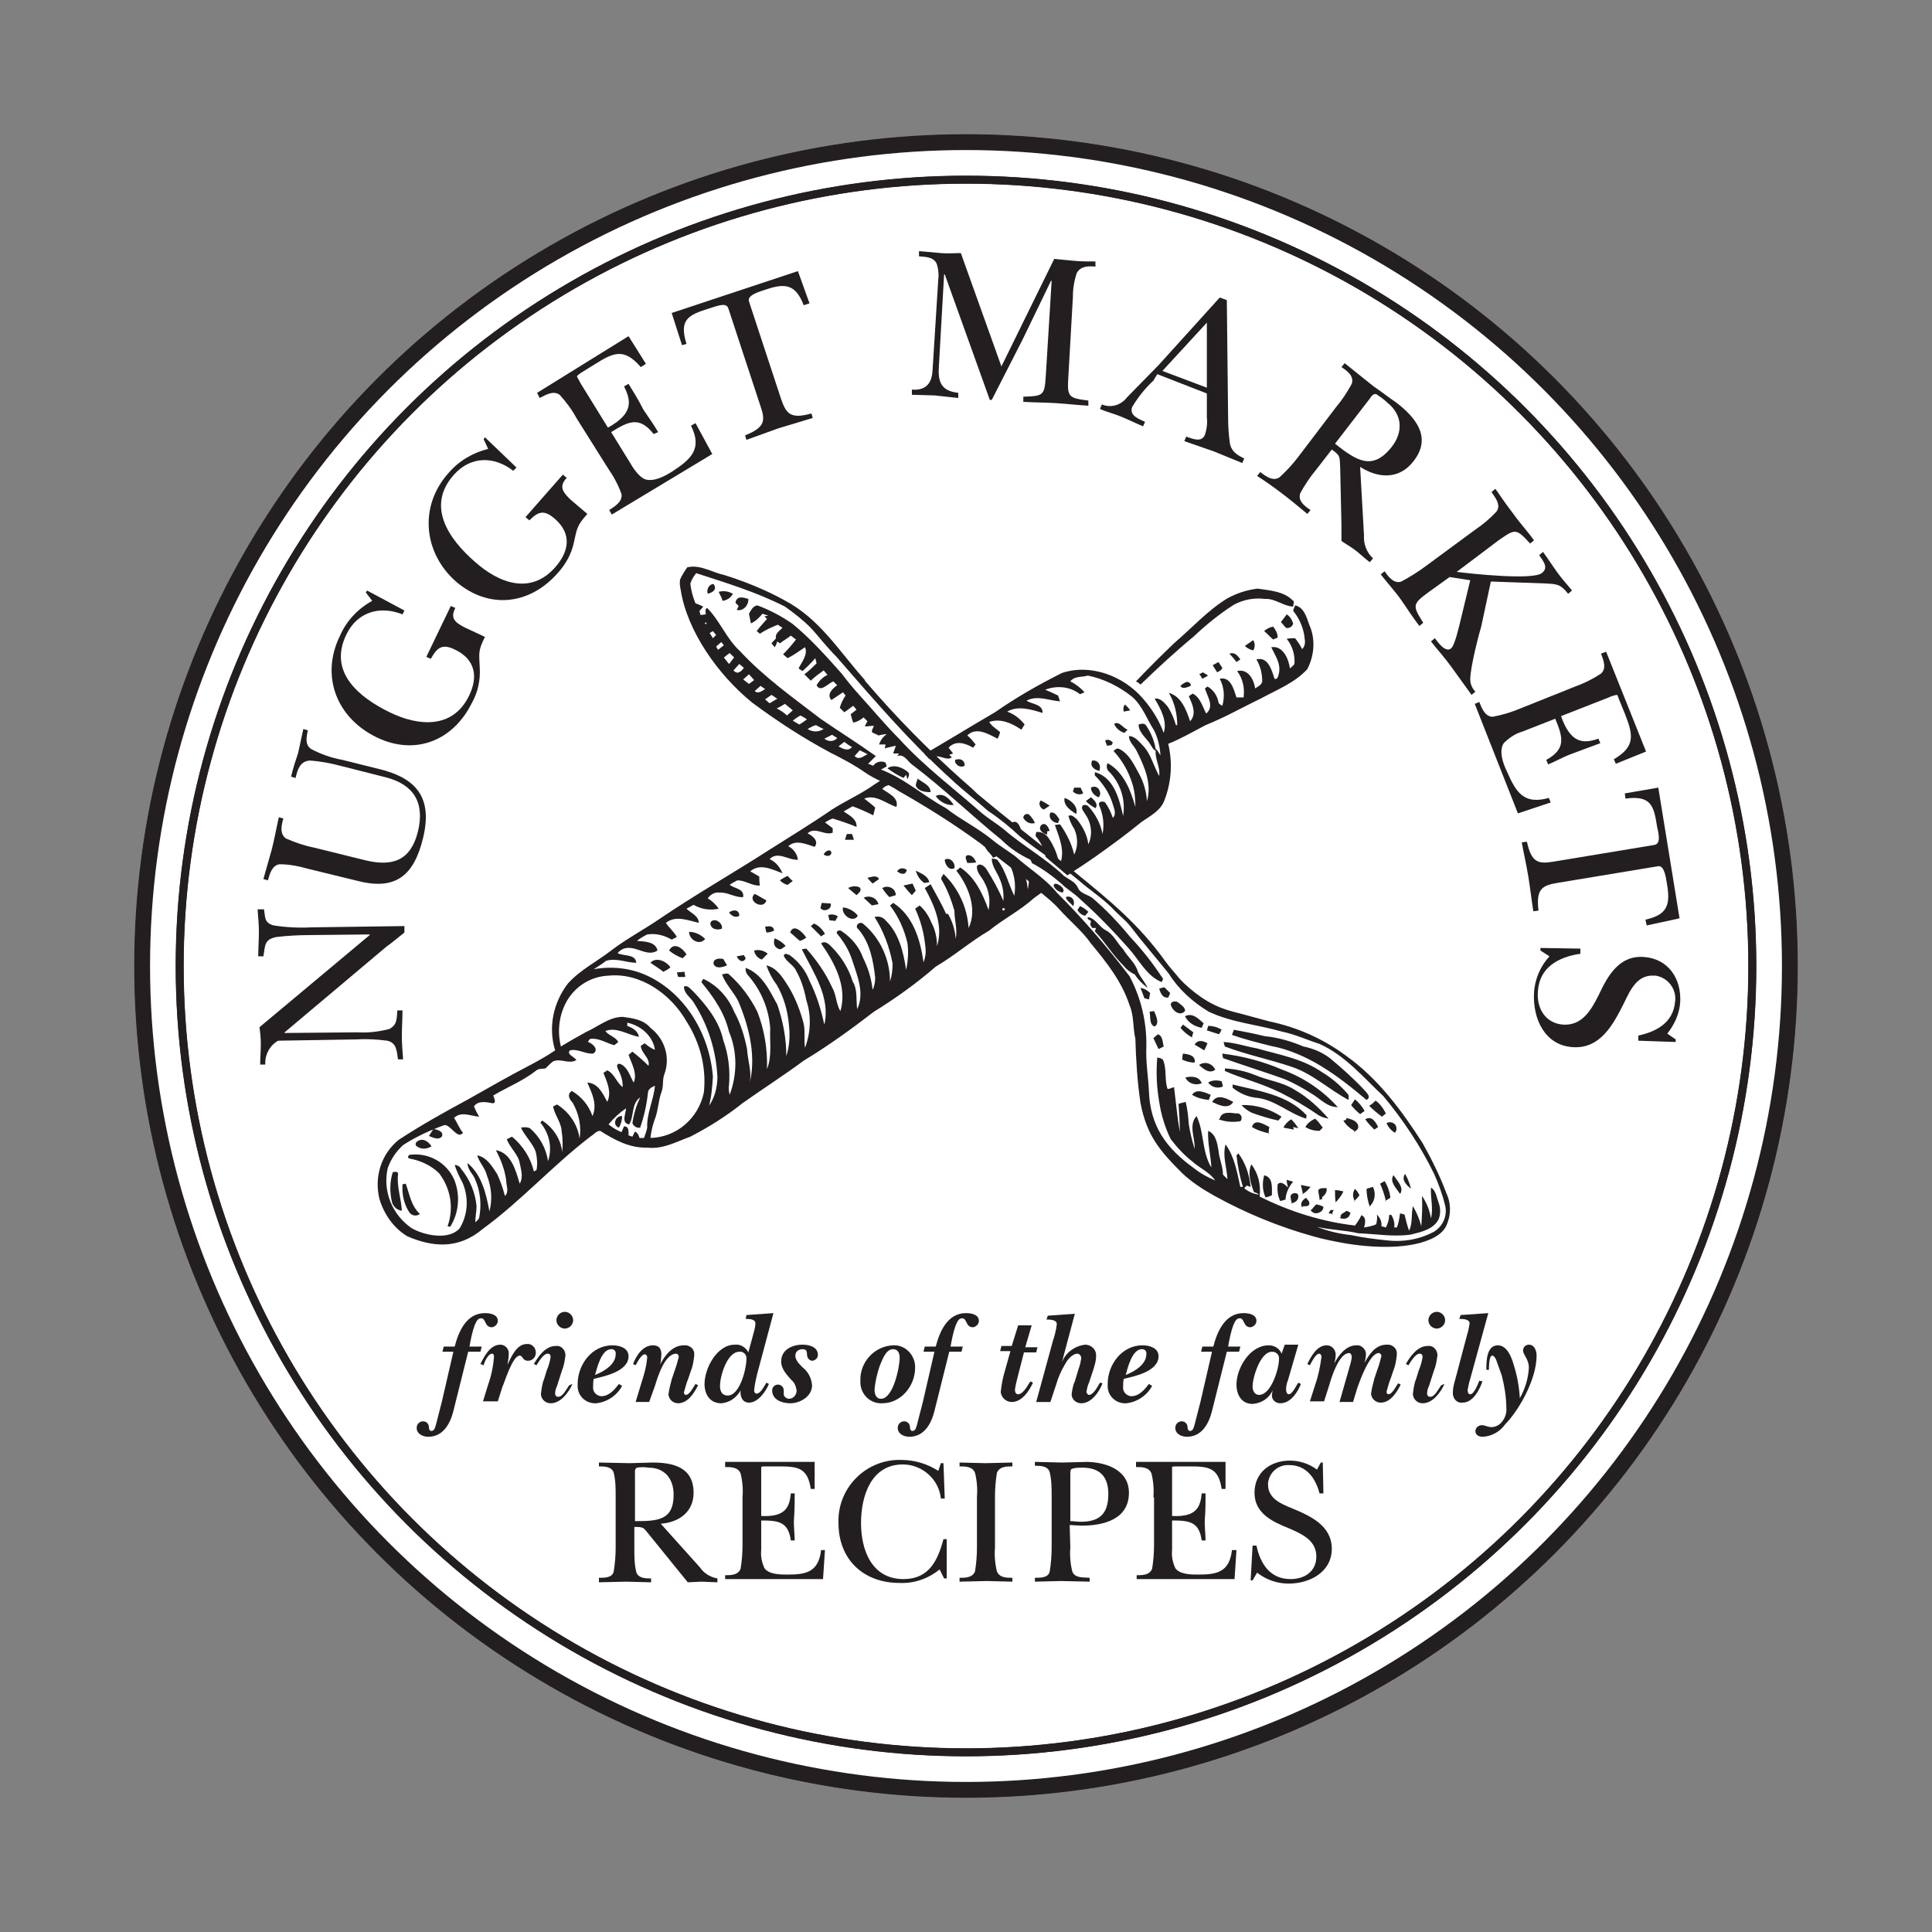
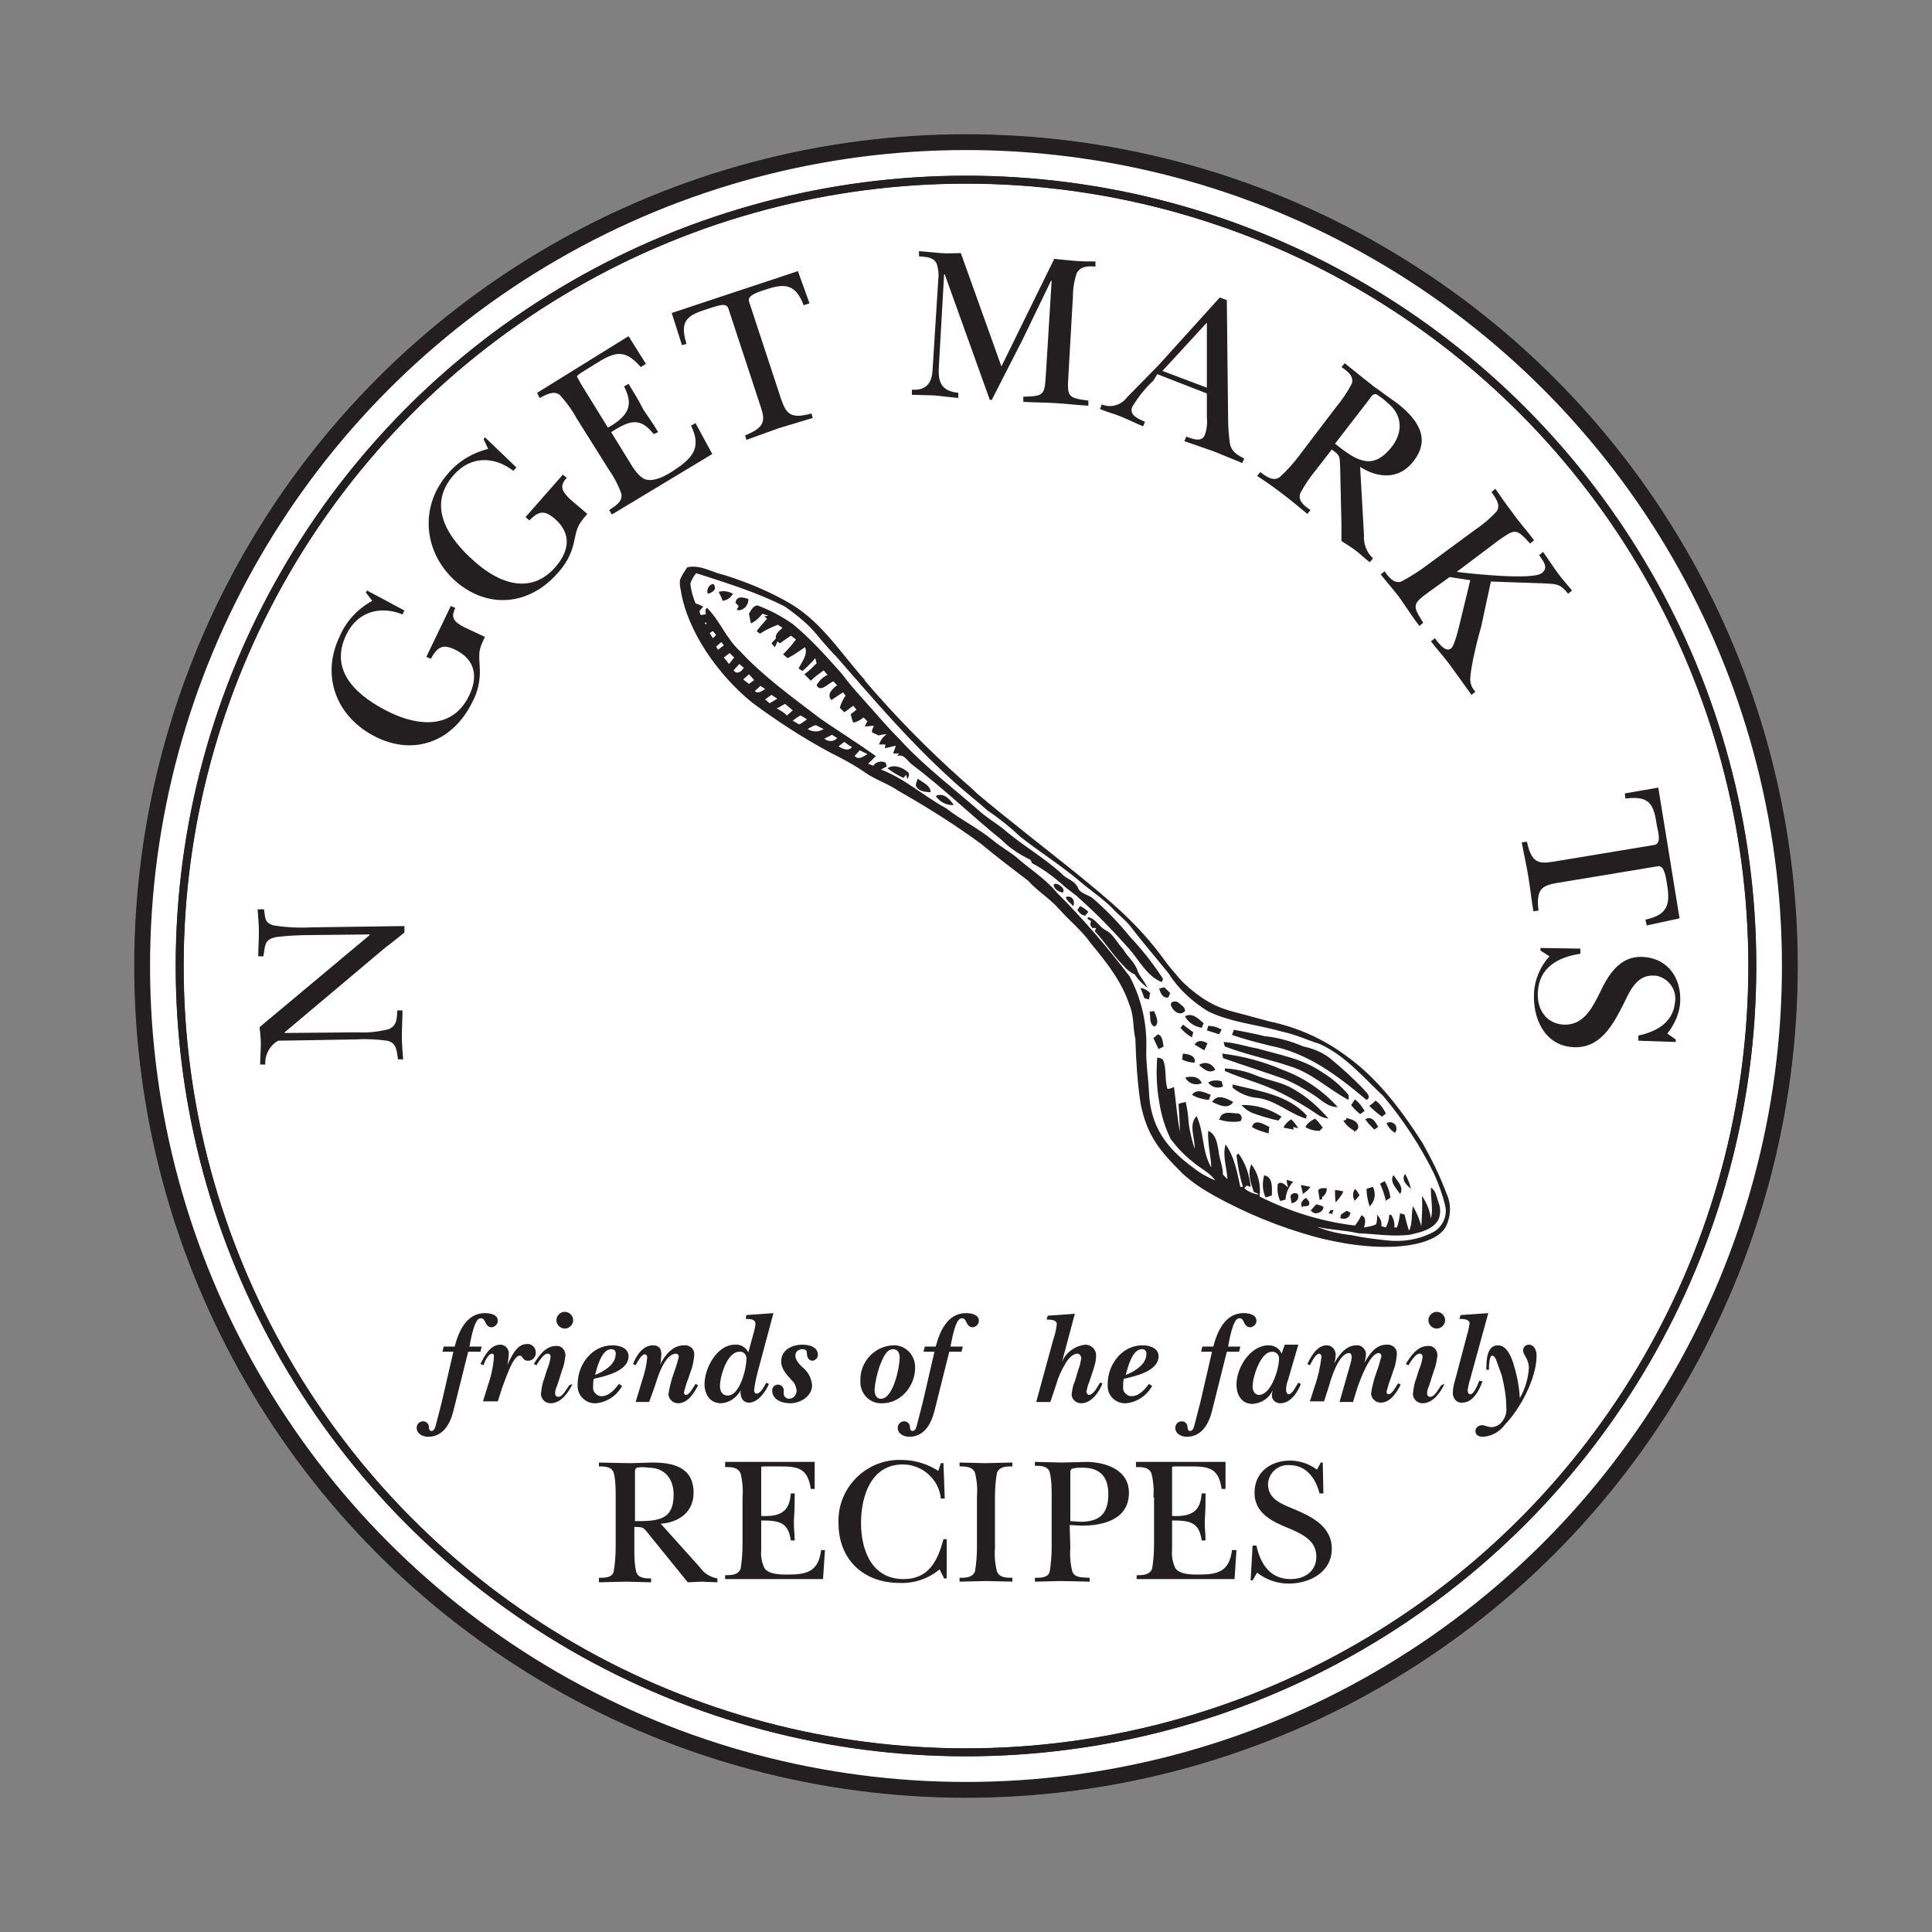
<svg xmlns="http://www.w3.org/2000/svg" version="1.1" id="Layer_1" x="0px" y="0px" viewBox="0 0 300 300" style="enable-background:new 0 0 300 300;" xml:space="preserve">
  <rect x="0" y="0" width="300" height="300" fill="#808080" stroke="none" />
  <style type="text/css">
	.st0{fill:#FFFFFF;stroke:#231F20;stroke-width:2.51;}
	.st1{fill:#FFFFFF;stroke:#231F20;stroke-width:2.4;}
	.st2{fill:none;stroke:#231F20;stroke-width:1.2;}
	.st3{fill:#231F20;}
	.st4{fill:none;stroke:#231F20;stroke-width:1.25;}
	.st5{fill:#FFFFFF;}
</style>
  <title>friends-of-the-family</title>
  <g id="Layer_2">
    <g id="Layer_2-2">
      <circle class="st0" cx="150" cy="150" r="127.9" />
      <circle class="st1" cx="150" cy="150" r="127.9" />
      <circle class="st2" cx="150" cy="150" r="122.1" />
      <path class="st3" d="M43.2,161.6c-1.3,0.7-2.1,2.2-2,3.7h-0.8c0-1.1,0.1-2.1,0.1-3.2c0-0.9-0.1-1.8-0.2-2.6l17.1-14.3v-0.1    l-9.3,0.1c-1.7,0-3.5,0.1-5.2,0.3c-1.9,0.4-1.7,1.3-2,3h-0.8c0-1.2,0.1-2.4,0.1-3.7s-0.1-2.3-0.2-3.6H41c0.2,1.2,0,2.1,1.5,2.5    c1.9,0.3,3.9,0.4,5.8,0.3l14.5-0.2v1c-0.9,0.7-1.8,1.5-2.8,2.2l-15.8,13.3v0.1l11.3-0.1c1.7,0.1,3.3-0.1,4.9-0.5    c1.3-0.6,1.2-1.7,1.3-2.9h0.8c0,1.3-0.1,2.6-0.1,3.9c0,1.3,0.1,2.5,0.2,3.7h-0.8c-0.2-1.3-0.2-2.6-1.7-2.9    c-1.5-0.2-3.1-0.3-4.7-0.2L43.2,161.6z" />
-       <path class="st3" d="M58.8,119.4c5.9,1.4,8.4,4.5,6.9,10.7c-1.4,5.8-4.2,8.2-10.1,6.7l-7.8-1.9c-1.4-0.4-2.9-0.7-4.4-0.7    c-1.2,0.2-1.5,1.5-1.8,2.5l-0.7-0.2c0.4-1.5,0.9-3.1,1.3-4.6c0.4-1.5,0.7-3.3,1.1-5l0.7,0.2c-0.3,1-0.6,2.4,0.4,3.1    c1.4,0.6,2.8,1.1,4.3,1.4l8.1,2c4.2,1,7,0,8.1-4.5c1.1-4.5-0.7-7.3-5-8.4l-7.1-1.8c-1.5-0.4-3.1-0.7-4.7-0.8    c-1.5,0.1-1.9,1.4-2.2,2.7l-0.7-0.2c0.3-1.3,0.7-2.5,1.1-3.7c0.3-1.3,0.5-2.4,0.8-3.7l0.7,0.2c-0.2,1-0.5,2.2,0.5,2.9    c1.5,0.8,3.2,1.4,4.9,1.7L58.8,119.4z" />
      <path class="st3" d="M62.8,94.8l-0.3,0.6c-3.5-1.4-7-0.4-8.7,3.1c-2.9,5.9,2,9.8,6.7,12.1c4.5,2.2,9.8,2.6,12.3-2.5    c1.5-3,1-5.7-2.1-7.2c-2-1-2.8-0.4-3.8,1.4l-0.7-0.3l3.8-7.9l0.7,0.3c-0.8,1.6-0.1,2.2,1.4,3l3.2,1.5c-1.1,2.2-0.9,2.5-0.8,4.9    c0.1,1.8-0.3,3.7-1.2,5.3c-2.9,5.9-8.8,8.3-14.8,5.4c-6.2-3-8.8-9.5-5.7-15.8c1-2.3,2.8-4.2,5-5.4l-1-1.3l0.2-0.3L62.8,94.8z" />
      <path class="st3" d="M80.2,72.6l-0.5,0.5c-3-2.3-6.6-2.3-9.2,0.6c-4.4,4.9-0.8,10,3.2,13.5c3.8,3.4,8.7,5.2,12.5,0.9    c2.2-2.5,2.6-5.2,0-7.5c-1.7-1.5-2.6-1.2-4,0.2l-0.6-0.5l5.8-6.6l0.6,0.5c-1.2,1.3-0.7,2.1,0.5,3.3l2.7,2.3    c-1.6,1.8-1.6,2.2-2.1,4.5c-0.4,1.8-1.3,3.4-2.6,4.8c-4.4,4.9-10.7,5.5-15.7,1.2c-5-4.4-5.8-11.6-1.2-16.8    c1.6-1.9,3.8-3.2,6.2-3.8l-0.7-1.5l0.2-0.3L80.2,72.6z" />
      <path class="st3" d="M89.5,64.9c-0.7-1.3-1.6-2.5-2.6-3.6c-1-0.7-2.1,0-3.1,0.5L83.4,61l14.2-8.8l2.7,4.3L99.5,57    c-2.6-3-4.2-2.3-7.2-0.4l-2.1,1.3c-0.4,0.3-0.6,0.4-0.6,0.6c0.2,0.4,0.4,0.7,0.6,1.1l4.2,6.8c4-2.2,3.6-4.2,2.5-6.4l0.7-0.4    c0.8,1.3,1.6,2.6,2.3,4c0.8,1.2,1.6,2.3,2.3,3.5l-0.7,0.3c-2.2-2.8-3.9-2-6.6-0.3l2.9,4.7c0.5,0.9,1.4,2.2,2.3,2.6    c1.4,0.5,3.2-0.5,4.3-1.2c2.9-1.9,4.7-3.5,2.9-7.1l0.7-0.4l2.6,4.8L95,79.9l-0.4-0.7c0.9-0.6,2.1-1.3,1.9-2.5    c-0.5-1.4-1.2-2.7-2.1-4L89.5,64.9z" />
      <path class="st3" d="M125.7,47.1l-0.9,0.3c-1.2-3.1-2.7-3.5-5.7-2.5c-1.2,0.4-3.1,0.9-2.8,1.9l5,15.2c0.8,2.3,1.5,3.1,4.7,2.2    l0.2,0.7l-5.3,1.6c-1.7,0.6-3.3,1.2-5,1.8l-0.2-0.7c3-1.2,3.2-2.2,2.4-4.5l-5-15.2c-0.3-1-1.7-0.4-3,0c-3.2,1-4.7,1.7-3.5,5.5    l-0.7,0.2l-1.6-5l19.6-6.5L125.7,47.1z" />
      <path class="st3" d="M165.9,58.4c-0.2,3.2-0.1,3.4,3.1,3.8V63c-1.7-0.1-3.4-0.3-5-0.4s-3.4-0.1-5.1-0.2v-0.8    c3.2-0.1,3.3-0.2,3.5-3.4l0.9-14.6h-0.1l-4.4,9.1c-1.6,3.1-3.2,6.3-4.8,9.4h-0.3l-7-19.5h-0.1l-0.8,14.1c-0.2,2.6,0.3,4,3,4.3v0.8    l-3.7-0.4l-3.5-0.1v-0.8c2.5,0.2,3.1-1.4,3.2-2.9l0.9-14.3c0.1-0.7,0-1.5-0.2-2.2c-0.4-1.2-1.7-1.2-2.8-1.3v-0.8    c1.2,0.1,2.2,0.2,3.4,0.3c1.1,0.1,2.1,0,3.1,0l6.3,17.6l8.2-16.7c1,0.1,2.1,0.2,3.1,0.3c1,0.1,2.1,0.1,3.3,0.1v0.8    c-1.1-0.1-2.3-0.1-2.9,1c-0.4,1.2-0.6,2.4-0.6,3.7L165.9,58.4z" />
      <path class="st3" d="M179.1,59.1c-1.3,1.2-2.4,2.6-3.3,4.1c-0.5,1.4,1.2,1.9,2,2.3l-0.3,0.7c-1.2-0.5-2.2-1-3.4-1.5    s-2.2-0.7-3.3-1.2l0.3-0.7c1.4,0.6,3,0.1,3.9-1.1l4.9-5l9.5-10.5l1.1,0.4l0.2,18.3c0,1.4,0.1,2.7,0.3,4.1c0.3,1.2,1.2,1.7,2.2,2.2    l-0.3,0.7c-1.5-0.6-2.9-1.2-4.4-1.8l-4.6-1.6l0.3-0.7c0.9,0.3,2.4,1,2.9-0.3c0.3-0.9,0.4-1.8,0.3-2.7v-3.7l-7.7-3L179.1,59.1z     M187.4,60.2V50.1l-6.9,7.5L187.4,60.2z" />
      <path class="st3" d="M211.8,83.1c-0.1,1.3,0.4,2.7,1.4,3.6l-0.5,0.6c-0.8-0.6-1.5-1.3-2.3-1.9c-0.8-0.6-1.4-0.9-2.1-1.4l0-2.5    l-0.2-8.9c-0.1-1.7,0.1-1.8-1.3-2.8l-2.4,3.1c-1,1.2-1.8,2.4-2.5,3.7c-0.4,1.2,0.7,2,1.6,2.6l-0.5,0.6c-1.2-1-2.4-2-3.7-3    c-1.3-1-2.7-2-4.1-2.9l0.5-0.6c0.9,0.7,2,1.5,3,0.8c1.1-1,2.1-2.1,3-3.3l5.7-7.5c1-1.2,1.8-2.4,2.5-3.7c0.4-1.2-0.7-2-1.6-2.6    l0.5-0.6c1.5,1.2,3,2.4,4.5,3.6c1.2,0.8,2.3,1.7,3.5,2.5c3,2.3,5.6,5.4,2.7,9.1c-2.2,2.9-5.5,2.7-8.3,0.9L211.8,83.1z M207.3,68.9    c3.3,2.6,5.8,4.3,8.8,0.5c1.8-2.3,1.7-5-0.7-6.9c-0.5-0.5-1.1-0.9-1.7-1.3c-0.5-0.1-0.8,0.4-1,0.7L207.3,68.9z" />
      <path class="st3" d="M225.1,89.6l-3.2,2.3c-2.6,1.9-2.6,2.1-0.9,4.8l-0.6,0.5c-1-1.3-1.9-2.7-2.8-4s-2.1-2.6-3.2-4l0.6-0.5    c0.6,0.9,1.5,2,2.6,1.6c1.3-0.7,2.6-1.5,3.8-2.4l7.6-5.6c1.2-0.8,2.4-1.8,3.4-2.9c0.7-1-0.2-2.1-0.8-3l0.6-0.5    c0.9,1.3,1.8,2.6,2.8,3.9c0.9,1.3,2.2,2.7,3.2,4.1l-0.6,0.5c-2.2-2.4-2.3-2.3-4.9-0.5l-6.5,4.9c2.3,0.3,11.7,1.3,13.2,0.2    c1.2-0.9,0.1-2-0.4-2.8l0.6-0.5c0.8,1.1,1.5,2.2,2.3,3.3c0.8,1.1,1.5,1.8,2.2,2.7l-0.6,0.5c-1.2-1.5-1.7-1.5-3.5-1.6l-8.5-0.3    l-1.5,7c-0.2,0.6-1.7,6.2-1.7,8.2c0,0.7,0.3,1.4,0.8,1.9l-0.6,0.5c-1-1.4-2.1-2.9-3.1-4.3s-2.1-2.6-3.2-4l0.6-0.5    c0.4,0.5,1.6,2.3,2.5,1.6c0.6-0.4,1.3-3.6,1.5-4.4l1.5-6.2L225.1,89.6z" />
-       <path class="st3" d="M244.6,106.6c1.4-0.5,2.8-1.2,4-2c0.9-0.8,0.4-2.1,0-3.1l0.8-0.3l6.2,15.5l-4.7,1.9l-0.3-0.7    c3.4-2,3-3.8,1.7-7.1l-0.9-2.2c-0.2-0.5-0.2-0.7-0.4-0.7c-0.4,0.1-0.8,0.2-1.2,0.4l-7.4,2.9c1.5,4.3,3.5,4.3,5.8,3.5l0.3,0.7    c-1.4,0.5-2.9,1.1-4.3,1.6c-1.4,0.5-2.6,1.2-3.8,1.7l-0.3-0.7c3.1-1.7,2.6-3.5,1.4-6.4l-5.1,2c-1.1,0.3-2.1,1-2.9,1.8    c-0.8,1.2-0.1,3.2,0.5,4.4c1.4,3.2,2.6,5.2,6.5,4.1l0.3,0.7l-5.1,1.7l-6.7-17l0.7-0.3c0.4,1,0.9,2.3,2.1,2.3    c1.5-0.3,2.9-0.7,4.3-1.3L244.6,106.6z" />
      <path class="st3" d="M255.7,143.7l-0.2-0.9c3.2-0.7,3.9-2.1,3.4-5.2c-0.2-1.2-0.4-3.2-1.4-3.1l-15.7,2.6c-2.4,0.4-3.3,1-2.9,4.3    l-0.8,0.1c-0.3-1.8-0.5-3.7-0.8-5.5c-0.3-1.8-0.7-3.5-1-5.2l0.8-0.1c0.7,3.2,1.7,3.5,4.1,3.1l15.7-2.6c1-0.2,0.7-1.6,0.4-2.9    c-0.5-3.3-1-4.8-4.9-4.3l-0.1-0.8l5.2-0.9l3.3,20.3L255.7,143.7z" />
      <path class="st3" d="M245.4,147.3v0.8c-3.4,0.5-6.4,2.1-6.6,5.9c-0.2,2.6,1.2,4.9,3.9,5.1c3,0.2,4.4-2.3,5.6-4.7    c1.4-3,3.2-6.1,7-5.8c3.8,0.3,5.8,3.4,5.6,7c-0.1,1.8-0.9,3.5-2,4.9l1.3,0.9v0.4l-5.8-0.2v-0.8c2.8-0.6,5.4-2,5.7-5.2    c0.3-2-1.1-3.8-3-4.1c-0.1,0-0.2,0-0.2,0c-2.6-0.2-3.7,2.1-4.7,4.2c-1.7,3.4-3.7,7.2-8,6.9c-4.4-0.3-6.2-4.5-6-8.4    c0.1-2.1,1-4.2,2.4-5.7l-1.4-0.9v-0.4L245.4,147.3z" />
      <path class="st3" d="M70.4,219.1c-0.5,2-1.6,4-3.9,4c-0.8,0-1.8-0.4-1.8-1.4c0-0.5,0.4-1,1-1c0.5,0,0.9,0.4,0.9,0.9c0,0,0,0,0,0    c0,0.3,0.1,0.6,0.4,0.6c0.5,0,0.6-0.7,0.7-1c0.3-1.2,0.6-2.3,0.9-3.5l1.8-7.8h-1.7l0.2-0.8h1.7c0.6-2.3,1.8-5.2,4.7-5.2    c0.8,0,2,0.2,2,1.2c0,0.5-0.4,0.9-0.9,1c-1.2,0-0.9-1.4-1.7-1.4c-0.6,0-0.8,0.7-1,1.1c-0.4,1.1-0.6,2.2-0.8,3.3h1.9l-0.2,0.8h-1.9    L70.4,219.1z" />
      <path class="st3" d="M77.3,217.6H75l0.8-2.6c0.5-1.4,0.8-2.9,0.9-4.3c0-0.2,0-0.5-0.3-0.5c-0.6,0-1.2,1.3-1.3,1.8l-0.5-0.2    c0.6-1.2,1.5-3,3.1-3c0.7,0,1.3,0.6,1.3,1.3c0,0,0,0.1,0,0.1c0,0.6-0.1,1.1-0.2,1.7l0,0c0.6-1.2,1.4-3.2,3-3.2    c0.7-0.1,1.4,0.5,1.4,1.3c0,0,0,0.1,0,0.1c0,0.6-0.5,1.2-1.2,1.2c-0.9,0-0.8-0.8-1.3-0.8c-1.1,0-2.3,4-2.7,4.9L77.3,217.6z" />
      <path class="st3" d="M88.9,214.9c-0.6,1.3-1.8,3-3.4,3c-0.8,0-1.4-0.6-1.5-1.3c0-0.1,0-0.1,0-0.2c0.1-0.8,0.2-1.6,0.5-2.3l0.4-1.3    c0.3-0.7,0.5-1.4,0.6-2.1c0-0.2-0.1-0.5-0.4-0.5c0,0,0,0-0.1,0c-0.6,0-1.4,1.3-1.7,1.8l-0.4-0.2c0.7-1.2,1.8-2.8,3.4-2.8    c0.8-0.1,1.4,0.5,1.5,1.3c0,0.1,0,0.1,0,0.2c-0.1,0.7-0.2,1.5-0.5,2.2l-0.8,2.5c-0.2,0.4-0.3,0.8-0.3,1.2c0,0.3,0.2,0.5,0.5,0.5    c0.7,0,1.3-1.3,1.7-1.8L88.9,214.9z M86.4,205c0-0.7,0.6-1.3,1.3-1.3s1.3,0.6,1.3,1.3c0,0.7-0.6,1.3-1.3,1.3    C87,206.3,86.4,205.7,86.4,205C86.4,205,86.4,205,86.4,205L86.4,205z" />
      <path class="st3" d="M96.6,215.2c-0.8,1.5-2.3,2.5-4,2.7c-1.5,0.1-2.8-1-2.9-2.5c0-0.2,0-0.3,0-0.5c0-3,2.2-6,5.4-6    c1.1,0,2.5,0.4,2.5,1.7c0,2.3-3.6,3.1-5.4,3.5c-0.1,0.4-0.1,0.8-0.1,1.2c-0.1,0.7,0.4,1.4,1.2,1.5c0,0,0.1,0,0.1,0    c1.2,0,2.1-1.1,2.7-1.9L96.6,215.2z M95.6,210.3c0.1-0.4-0.2-0.8-0.6-0.8c0,0-0.1,0-0.1,0c-1.5,0-2.2,2.9-2.5,4    C93.7,213,95.6,211.9,95.6,210.3L95.6,210.3z" />
      <path class="st3" d="M99.7,214.4c0.4-1.2,0.7-2.4,0.8-3.6c0-0.2-0.1-0.5-0.4-0.5c-0.5,0-1.2,1.3-1.4,1.7l-0.4-0.2    c0.5-1.3,1.5-2.9,3.1-2.9c0.9,0,1.3,0.5,1.3,1.4l-0.1,1.2l-0.1,0.4l0,0c0.7-1.4,1.9-3,3.7-3c0.8-0.1,1.6,0.5,1.6,1.3    c0,0.1,0,0.2,0,0.3c-0.1,0.8-0.2,1.6-0.5,2.3l-0.4,1.2c-0.3,0.7-0.5,1.5-0.7,2.2c0,0.2,0.1,0.4,0.3,0.4c0.6,0,1.2-1.3,1.5-1.7    l0.4,0.2c-0.6,1.2-1.6,2.8-3.1,2.8c-0.8,0-1.4-0.6-1.5-1.3c0,0,0-0.1,0-0.1c0.1-0.8,0.3-1.5,0.5-2.3l0.4-1.2    c0.3-0.8,0.5-1.5,0.7-2.3c0-0.3-0.2-0.5-0.4-0.5c0,0,0,0,0,0c-1.8,0-2.9,3.7-3.3,5l-0.9,2.5h-2.1L99.7,214.4z" />
      <path class="st3" d="M117.1,206.7c0.1-0.4,0.2-0.8,0.2-1.2c0-0.7-1-0.7-1.5-0.7l0.1-0.6l4.2-0.3l-2.3,8.6    c-0.3,1.1-0.6,2.3-0.7,3.4c0,0.2,0.1,0.5,0.4,0.5c0.6,0,1.2-1.2,1.5-1.7l0.4,0.2c-0.5,1.2-1.7,2.9-3.1,2.9c-1.1,0-1.4-1.1-1.3-1.9    l0,0c-0.6,1.1-1.7,1.9-3,2c-1.7,0-2.6-1.3-2.6-3c0-2.4,1.9-6.1,4.7-6.1c0.9-0.1,1.7,0.4,2.1,1.2l0,0L117.1,206.7z M111.8,215.2    c0,0.8,0.3,1.5,1.2,1.5c1.9,0,2.9-4.2,2.9-5.6c0.1-0.6-0.3-1.1-0.8-1.2c-0.1,0-0.2,0-0.3,0C112.9,209.9,111.8,213.7,111.8,215.2    L111.8,215.2z" />
      <path class="st3" d="M121.3,211.4c0-1.8,1.7-2.6,3.3-2.6c1,0,2.4,0.3,2.4,1.6c0,0.5-0.4,0.8-0.8,0.9c0,0,0,0,0,0    c-0.6,0-0.9-0.5-0.9-1.1c0-0.5-0.2-0.7-0.7-0.7s-1.1,0.3-1.1,1s0.6,1.3,1.1,1.8c0.9,0.7,1.4,1.7,1.5,2.8c0,1.7-1.8,2.8-3.4,2.8    c-1.2,0-2.8-0.5-2.8-2c0-0.5,0.4-0.9,0.9-0.9c0.5,0,0.9,0.4,0.9,0.9v0.3v0.3c0,0.4,0.5,0.7,0.8,0.7c0.7,0,1.2-0.6,1.2-1.3    c-0.1-0.6-0.3-1.2-0.8-1.6C122.2,213.5,121.3,212.6,121.3,211.4z" />
      <path class="st3" d="M133.6,214.4c-0.1-2.9,2.2-5.4,5.1-5.5c1.8-0.1,3.3,1.4,3.4,3.2c0,0.1,0,0.2,0,0.3c0,2.8-2.2,5.5-5.1,5.5    c-1.8,0.1-3.3-1.3-3.4-3.1C133.6,214.6,133.6,214.5,133.6,214.4z M136.6,212.1c-0.4,1.2-0.7,2.4-0.8,3.7c0,0.6,0.2,1.4,1,1.4    c1.9,0,2.9-4.9,2.9-6.4c0-0.7-0.3-1.3-1-1.3C137.5,209.5,137,211.2,136.6,212.1z" />
      <path class="st3" d="M145.1,219.1c-0.5,2-1.6,4-3.9,4c-0.8,0-1.8-0.4-1.8-1.4c0-0.5,0.4-1,1-1c0.5,0,0.9,0.4,0.9,0.9c0,0,0,0,0,0    c0,0.3,0.1,0.6,0.4,0.6c0.5,0,0.6-0.7,0.7-1c0.3-1.2,0.6-2.3,0.9-3.5l1.8-7.8h-1.7l0.2-0.8h1.7c0.6-2.3,1.8-5.2,4.7-5.2    c0.8,0,2,0.2,2,1.2c0,0.5-0.4,0.9-0.9,1c-1.2,0-0.9-1.4-1.7-1.4c-0.6,0-0.8,0.7-1,1.1c-0.4,1.1-0.6,2.2-0.8,3.3h1.9l-0.2,0.8h-1.9    L145.1,219.1z" />
-       <path class="st3" d="M159.2,209.2h1.9l-0.2,0.8H159l-0.9,3.5c-0.2,0.8-0.4,1.5-0.5,2.3c0,0.3,0.1,0.7,0.5,0.7    c0.7,0,1.4-1.2,1.7-1.7l0.2-0.3l0.4,0.2c-0.6,1.3-1.7,3-3.3,3c-0.9,0-1.6-0.7-1.7-1.5c0,0,0,0,0-0.1c0.1-1,0.3-2.1,0.6-3.1    l0.9-3.2h-1.6l0.2-0.8h1.6l1-3.2h2.1L159.2,209.2z" />
      <path class="st3" d="M163.5,208.2c0.3-0.9,0.5-1.7,0.6-2.6c0-0.7-1.1-0.7-1.6-0.7l0.2-0.6l4.2-0.3l-2,7.5l0,0    c0.6-1.5,2-2.5,3.6-2.7c0.9,0,1.7,0.7,1.7,1.6c0,0.1,0,0.1,0,0.2c0,0.7-0.2,1.3-0.4,2l-0.7,2.1c-0.2,0.4-0.3,0.9-0.4,1.4    c0,0.2,0.2,0.5,0.4,0.5c0.7,0,1.4-1.4,1.7-1.9l0.4,0.1c-0.5,1.3-1.7,3.1-3.3,3.1c-0.8,0-1.5-0.6-1.5-1.4c0.1-0.7,0.2-1.4,0.5-2    l0.6-2c0.2-0.5,0.3-1,0.4-1.6c0-0.3-0.2-0.6-0.5-0.7c0,0-0.1,0-0.1,0c-0.8,0-1.6,1-1.9,1.6c-0.6,1-1.1,2.1-1.4,3.2l-0.9,2.7h-2.2    L163.5,208.2z" />
      <path class="st3" d="M178.9,215.2c-0.8,1.5-2.3,2.5-4,2.7c-1.5,0.1-2.8-1-2.9-2.5c0-0.2,0-0.3,0-0.5c0-3,2.2-6,5.4-6    c1.1,0,2.5,0.4,2.5,1.7c0,2.3-3.6,3.1-5.4,3.5c-0.1,0.4-0.1,0.8-0.1,1.2c-0.1,0.7,0.4,1.4,1.2,1.5c0,0,0.1,0,0.1,0    c1.2,0,2.1-1.1,2.7-1.9L178.9,215.2z M178,210.3c0.1-0.4-0.2-0.8-0.6-0.8c0,0-0.1,0-0.1,0c-1.5,0-2.2,2.9-2.5,4    C176.1,213,178,211.9,178,210.3L178,210.3z" />
      <path class="st3" d="M188.2,219.1c-0.5,2-1.6,4-3.9,4c-0.8,0-1.8-0.4-1.8-1.4c0-0.5,0.4-1,1-1c0.5,0,0.9,0.4,0.9,0.9c0,0,0,0,0,0    c0,0.3,0.1,0.6,0.4,0.6c0.5,0,0.6-0.7,0.7-1c0.3-1.2,0.6-2.3,0.9-3.5l1.8-7.8h-1.7l0.2-0.8h1.7c0.6-2.3,1.8-5.2,4.7-5.2    c0.8,0,2,0.2,2,1.2c0,0.5-0.4,0.9-0.9,1c-1.2,0-0.9-1.4-1.7-1.4c-0.6,0-0.8,0.7-1,1.1c-0.4,1.1-0.6,2.2-0.8,3.3h1.9l-0.2,0.8h-1.9    L188.2,219.1z" />
      <path class="st3" d="M199.5,208.8h2.1l-1.6,5.5c-0.2,0.5-0.3,1-0.3,1.5c0,0.2,0.1,0.7,0.4,0.7c0.6,0,1.2-1.4,1.5-1.8l0.4,0.2    c-0.5,1.3-1.6,3-3.2,3c-0.7,0-1.3-0.5-1.3-1.2c0,0,0-0.1,0-0.1l0.1-0.7l0,0c-0.5,1.2-1.7,2-3.1,2.1c-1.7,0-2.5-1.4-2.5-3    c0-2.6,2.1-6.1,5-6.1c0.9,0,1.7,0.5,2,1.3L199.5,208.8z M194.5,215.3c0,0.6,0.3,1.3,1,1.3c1.9,0,3.1-4.1,3.1-5.5    c0.1-0.6-0.3-1.1-0.9-1.2c-0.1,0-0.1,0-0.2,0C195.7,209.9,194.5,213.9,194.5,215.3L194.5,215.3z" />
      <path class="st3" d="M204.2,215.1c0.5-1.4,0.8-2.9,1-4.4c0-0.2-0.1-0.5-0.4-0.5c-0.5,0-1.2,1.4-1.4,1.8l-0.4-0.2    c0.6-1.2,1.5-2.9,3-2.9c0.7,0,1.3,0.5,1.4,1.3c0,0.1,0,0.1,0,0.2c0,0.4-0.1,0.9-0.2,1.3l0,0c0.6-1.2,1.8-2.8,3.4-2.8    c0.7-0.1,1.4,0.5,1.5,1.2c0,0.1,0,0.1,0,0.2c0,0.4-0.1,0.9-0.2,1.3l0,0c0.7-1.3,1.7-2.8,3.4-2.8c0.8-0.1,1.6,0.5,1.6,1.3    c0,0.1,0,0.2,0,0.3c-0.1,0.8-0.2,1.6-0.5,2.3l-0.4,1.2c-0.3,0.7-0.5,1.5-0.7,2.2c0,0.2,0.1,0.4,0.3,0.4c0.6,0,1.2-1.3,1.5-1.7    l0.4,0.2c-0.6,1.2-1.6,2.8-3.1,2.8c-0.8,0-1.4-0.6-1.5-1.3c0,0,0-0.1,0-0.1c0.1-0.8,0.3-1.5,0.5-2.3l0.4-1.2    c0.3-0.8,0.5-1.5,0.7-2.3c0-0.3-0.2-0.5-0.4-0.5c0,0,0,0,0,0c-1.4,0-2.9,4.2-3.3,5.3l-0.7,2.3H208l1.4-4.9c0.2-0.7,0.4-1.3,0.5-2    c0-0.3-0.1-0.7-0.4-0.7c-1.6,0-2.8,3.9-3.1,5l-0.8,2.5h-2.2L204.2,215.1z" />
      <path class="st3" d="M224.3,214.9c-0.6,1.3-1.8,3-3.4,3c-0.8,0-1.4-0.6-1.5-1.3c0-0.1,0-0.1,0-0.2c0.1-0.8,0.2-1.6,0.5-2.3    l0.4-1.3c0.3-0.7,0.5-1.4,0.6-2.1c0-0.2-0.1-0.5-0.4-0.5c0,0,0,0-0.1,0c-0.6,0-1.4,1.3-1.7,1.8l-0.4-0.2c0.7-1.2,1.8-2.8,3.4-2.8    c0.8-0.1,1.4,0.5,1.5,1.3c0,0.1,0,0.1,0,0.2c-0.1,0.7-0.2,1.5-0.5,2.2l-0.8,2.5c-0.2,0.4-0.3,0.8-0.3,1.2c0,0.3,0.2,0.5,0.5,0.5    c0.7,0,1.3-1.3,1.7-1.8L224.3,214.9z M221.8,205c0-0.7,0.6-1.3,1.3-1.3c0.7,0,1.3,0.6,1.3,1.3c0,0.7-0.6,1.3-1.3,1.3    C222.4,206.3,221.8,205.7,221.8,205C221.8,205,221.8,205,221.8,205L221.8,205z" />
      <path class="st3" d="M228.3,214.1c-0.2,0.6-0.3,1.2-0.4,1.7c0,0.2,0,0.7,0.4,0.7c0.6,0,1.2-1.6,1.4-2.1l0.5,0.1    c-0.5,1.4-1.5,3.3-3.1,3.3c-0.8,0.1-1.4-0.5-1.5-1.3c0-0.1,0-0.2,0-0.3c0-0.7,0.2-1.4,0.4-2.1l1.8-6.8c0.2-0.6,0.3-1.2,0.4-1.8    c0-0.7-1.1-0.7-1.6-0.7l0.2-0.6l4.3-0.3L228.3,214.1z" />
      <path class="st3" d="M236,217.1L236,217.1c0.8-1.4,1.3-3,1.4-4.7c0-1.4-0.9-2-0.9-2.7c0-0.5,0.4-0.9,0.9-0.9c0,0,0,0,0,0    c0.9,0,1.2,1,1.2,1.7c0,3.5-2.5,8.2-4.9,10.7c-0.8,1.1-2,1.8-3.4,1.9c-0.6,0-1.2-0.2-1.2-0.9c0-0.5,0.5-0.9,1-0.9    c0.5,0,0.9,0.3,1.5,0.3c0.6,0,1.2-0.3,1.6-0.8c0.5-0.6,0.8-1.4,0.7-2.2c0-1.7-0.3-3.4-0.7-5l-0.9-2.5c-0.1-0.2-0.3-0.6-0.6-0.6    c-0.5,0-0.5,1.9-0.5,2.2h-0.4c0-1.3,0-3.8,1.8-3.8c1.5,0,2.2,2.1,2.5,3.2C235.6,213.7,235.9,215.4,236,217.1z" />
      <path class="st3" d="M108.7,243.4c0.6,0.9,1.6,1.5,2.7,1.7v0.6l-2.5-0.1l-2.1,0.1l-1.3-1.6l-4.7-5.8c-0.9-1.1-0.8-1.2-2.3-1.2v3.3    c0,1.2,0,2.5,0.3,3.7c0.3,1,1.5,1,2.3,1v0.6l-3.9-0.1l-4.2,0.1V245c0.9,0,2.1,0,2.3-1c0.2-1.2,0.3-2.5,0.3-3.7v-7.9    c0-1.2,0-2.5-0.3-3.7c-0.3-1-1.5-1-2.3-1v-0.6l4.8,0.1l3.5-0.1c3.2,0,6.4,0.7,6.4,4.7c0,3-2.3,4.6-5.1,4.8L108.7,243.4z     M98.6,236.2c3.5,0,6-0.1,6-4.1c0-2.5-1.4-4.2-3.9-4.2c-0.6-0.1-1.2-0.1-1.8,0c-0.4,0.2-0.3,0.7-0.3,1V236.2z" />
      <path class="st3" d="M115.3,232.5c0.1-1.2,0-2.5-0.3-3.7c-0.4-1-1.5-1-2.4-1v-0.8h13.9v4.2h-0.6c-0.5-3.3-2-3.5-5-3.5h-2    c-0.4,0-0.6,0-0.7,0.1c0,0.3,0,0.7,0,1v6.6c3.8,0.2,4.4-1.4,4.6-3.5h0.6c0,1.3,0,2.5-0.1,3.8c-0.1,1.3,0.1,2.3,0.1,3.5h-0.6    c-0.4-2.9-1.9-3.1-4.6-3.1v4.6c-0.1,1,0.1,1.9,0.5,2.8c0.7,1,2.5,1,3.6,1c2.9,0,4.8-0.4,5.2-3.8h0.6l-0.3,4.5h-15.2v-0.6    c0.9,0,2,0,2.4-1c0.2-1.2,0.3-2.5,0.3-3.7L115.3,232.5z" />
      <path class="st3" d="M146.1,227.2h0.4l0.2,5.5h-0.6c-0.3-3-2.9-5.3-5.9-5.3c-5,0-6.5,5-6.5,9.1s1.6,8.7,6.6,8.7    c3.9,0,5.3-2.8,6.2-6.2h0.5v6.1h-0.4l-0.7-1.4c-1.7,1.4-3.9,2.2-6.2,2.1c-5.7,0-9.5-3.7-9.5-9.3c-0.2-5.2,3.9-9.6,9.1-9.8    c0.2,0,0.4,0,0.7,0c2,0,4,0.6,5.7,1.7L146.1,227.2z" />
      <path class="st3" d="M151.7,232.4c0.1-1.2,0-2.5-0.3-3.7c-0.4-1-1.5-1-2.4-1v-0.6l4,0.1l4.2-0.1v0.6c-0.9,0-2,0-2.4,1    c-0.2,1.2-0.3,2.5-0.3,3.7v7.9c-0.1,1.2,0,2.5,0.3,3.7c0.4,1,1.5,1,2.4,1v0.6l-4-0.1l-4.2,0.1V245c0.9,0,2,0,2.4-1    c0.2-1.2,0.3-2.5,0.3-3.7L151.7,232.4z" />
      <path class="st3" d="M166.2,240.3c-0.1,1.2,0,2.5,0.3,3.7c0.4,1.1,1.7,0.9,2.7,1v0.6l-4.4-0.1l-4.1,0.1V245c0.9,0,2.1,0,2.3-1    c0.2-1.2,0.3-2.5,0.3-3.7v-7.9c0-1.3,0-2.5-0.3-3.8c-0.3-1-1.5-1-2.3-1v-0.6l4.2,0.1l4-0.1c3,0.1,6.4,1.3,6.4,4.8    c0,4.1-3.9,5.1-7.3,5.1c-0.5,0-1.8-0.1-1.9-0.1L166.2,240.3z M166.2,236.2c0.5,0,1.1,0.1,1.6,0.1c2.9,0,4.3-1.2,4.3-4.3    c0-2.7-1.3-4.1-4-4.1c-0.6,0-1.2,0-1.7,0.2c-0.2,0.1-0.2,0.4-0.2,1.2L166.2,236.2z" />
      <path class="st3" d="M179.1,232.5c0.1-1.2,0-2.5-0.3-3.7c-0.4-1-1.5-1-2.4-1v-0.8h13.9v4.2h-0.6c-0.5-3.3-2-3.5-5-3.5h-2    c-0.4,0-0.6,0-0.7,0.1c0,0.3,0,0.7,0,1v6.6c3.8,0.2,4.4-1.4,4.6-3.5h0.6c0,1.3,0,2.5-0.1,3.8c-0.1,1.3,0.1,2.3,0.1,3.5h-0.6    c-0.4-2.9-1.9-3.1-4.6-3.1v4.6c-0.1,1,0.1,1.9,0.5,2.8c0.7,1,2.5,1,3.6,1c2.9,0,4.8-0.4,5.2-3.8h0.7l-0.3,4.5h-15.2v-0.6    c0.9,0,2,0,2.4-1c0.2-1.2,0.3-2.5,0.3-3.7V232.5z" />
      <path class="st3" d="M194.5,240h0.6c0.6,2.8,2.1,5.2,5.3,5.2c2.2,0,4-1.2,4-3.5c0-2.5-2.2-3.5-4.3-4.4c-2.5-1-5.3-2.3-5.3-5.5    c0-3.2,2.5-5,5.5-5c1.5,0,3,0.5,4.2,1.4l0.6-1.1h0.3l0.1,4.8h-0.6c-0.6-2.3-2-4.4-4.7-4.4c-1.7-0.1-3.1,1.1-3.3,2.8    c0,0.1,0,0.1,0,0.2c0,2.2,2,3,3.7,3.7c2.9,1.2,6.2,2.7,6.2,6.3s-3.4,5.4-6.7,5.4c-1.8,0-3.5-0.6-4.9-1.7l-0.7,1.2h-0.3L194.5,240z    " />
      <circle class="st4" cx="150" cy="150" r="122.1" />
-       <path class="st3" d="M100.6,169.8L100.6,169.8c-0.2,1.8-0.6,3.6-1.2,5.3c-0.5,0.1-1-0.2-1.2-0.7c0.2-1.4,0.6-2.7,1.2-4    c-1.4,1-0.9,2.9-1.7,4.2c-1.3-0.2-0.5-1.7-0.5-2.5c-1,0.7-1.9,1.5-2.7,2.5c0.6,0.5,1.3,0.9,2,1.2l0.4-0.9c0.8,0,0.7,0.8,0.7,1.4    l0.6,0.2l0.4-0.8c0.4,0.2,0.6,0.6,0.7,1h0.7c0.2-0.5,0.4-1.1,0.5-1.6c-0.1-2.2,1-4.3,1.2-6.5C101.2,168.8,100.6,169.1,100.6,169.8    L100.6,169.8z M97.4,158.8L97.4,158.8c0,0.1,0,0.4,0,0.5c0.8,0.3,1.7,0.8,1.8,1.7c-1.7-0.3-3.5-1.6-5.2-0.9c0.5,0.7,1.6,0.9,2,1.7    c-0.2,0.2-0.4,0.3-0.6,0.5c-1.2-0.3-2.3-1.1-3.6-1c-0.3,0-0.4,0.3-0.5,0.5c0.7,0.2,1.8,1.2,0.8,1.8c-1.2,0.1-2.4-0.8-3.6-0.5    c-0.6,0.6,0.7,1,1,1.5c-1.1,0.7-2.4-0.3-3.6,0.2c-0.4,0.3-0.8,0.7-1.2,1.1c-0.5,0.1-1,0-1.4,0.3c-2,1.6-4.5,2.6-6.7,3.9    c0.1,0.4,0.6,1.3-0.2,1.2c-1-0.2-2.2-0.4-2.8,0.5c0.2,0.5,0.5,1.1,0.8,1.6c-1.3-0.1-2.8-0.9-3.9,0.2c0.4,0.5,0.9,1.8,1.4,2.3    c-0.9,1.1-1.9-1.3-2.9-1.2c-2.2,0.8-4.4,1.8-6.4,3.1c-1.1,1-1.9,2.2-2.4,3.6c-0.8,3.6,0.7,7.2,3.7,9.3c2.1,1.2,5.9,1.9,7.5,0    c1.3-2.2,1.4-4.8,0.4-7.1c-0.5-0.9-0.9-1.8-1.2-2.7c0.4,0,0.8,0.2,1,0.6c1.4,1.7,2.2,3.7,2.4,5.8c0,0.8-0.2,1.7-0.2,2.5    c0.2-0.2,0.5-0.4,0.6-0.7c0.4-2,0.2-4.1-0.6-5.9c-0.3-0.9-1.2-1.5-1.2-2.6c2.2,1.8,2.9,4.8,3.4,7.5c0.5-1.9,0.3-3.8-0.4-5.6    c-0.3-1.2-1.2-2-1.5-3.1c1.5,0.3,2.3,1.7,3.1,2.9c0.5,1.1,0.9,2.2,1.2,3.4c0.7-0.6,0.2-1.6,0.2-2.4c-0.2-1.6-0.8-3.2-1.6-4.7    c2.4,0.4,3.1,3.2,3.7,5.2c0.6-1,0.2-2.2,0-3.2c-0.2-1.3-1.6-2.5-2-3.7l0.8-0.4c1.7,1.4,2.9,3.3,3.4,5.4l0.4-0.2    c0.2-0.9,0.1-1.9-0.1-2.8c-0.4-1.3-1.8-2.6-2.3-3.8c0.5-0.1,1-0.1,1.4,0.1c1.5,1.3,2.5,3.1,2.8,5.1c0.7-2.1,0.2-4.3-1.2-6l0.3-0.3    c1.7,1.1,2.9,2.9,3.1,4.9c0.1-1.1,0.1-2.2-0.1-3.3c0-1.2-1.2-2.7-1.3-3.8l0.6-0.3c1.9,1.2,3.2,3.1,3.5,5.3    c0.3-1.9-0.1-3.9-1.1-5.6c-0.5-0.5-0.9-1.3-0.1-1.8c1.5,0.9,2.6,2.2,3.2,3.9c0.8-1.8-0.1-3.6-0.8-5.2c1.7,0.1,2.4,1.7,3.1,3    c0.7-1.5,0-3-0.6-4.5l0.6-0.4c1.2,0.6,1.4,1.9,2.4,2.6c0-0.9-0.2-1.7-0.6-2.5c-0.2-0.4-0.6-1.2,0.2-1.1c1.2,0.5,1.5,1.9,2.1,2.9    c0.6-1.4-0.3-2.9-0.8-4.3l0.6-0.5c0.9,0.7,1.7,1.4,2.5,2.2c0.3-1.2-1.1-1.9-1.2-3.1l0.6-0.4c0.5,0.4,1,0.8,1.6,1    C101.4,161,99.7,159.3,97.4,158.8L97.4,158.8z M88.1,155.3L88.1,155.3c-1.3,2.2-1.6,4.8-1,7.2c1.3-0.8,2.7-1.6,4-2.3    c1.8-0.8,3.5-2.3,5.6-2.3c1.5,0.2,3.2,0.4,4.3,1.7c2.2,1.7,3.1,4.5,2.2,7.1c-0.4,0.9-0.1,1.9-0.5,2.9c-0.5,1.4-0.5,3-1.1,4.4    c-0.3,0.9-0.5,1.8-0.6,2.7c4.1-0.1,7.5-3.1,8.3-7.1c0.4-3.9-0.6-7.7-2.7-11c-2.4-4.2-7.1-7.6-12.1-7.1    C91.9,151.6,89.5,153,88.1,155.3L88.1,155.3z M155.7,141L155.7,141C155.4,141.8,156.6,141.1,155.7,141L155.7,141z M166.2,105.8    L166.2,105.8c0.8,0.4,1.6,1,2.2,1.7l-0.7,0.3c-1.5-1.2-3.6-1.4-5.4-0.7c0.7,0.3,1.4,0.6,2,0.9l0.3,0.9c-1.7-0.1-3.5-1-5.2-0.1    c0.9,0.6,2.5,0.5,2.5,1.9c-1.7-0.5-3.8-1.2-5.5-0.2c1.1,0.4,2,1.1,2.7,2l-0.5,0.8c-1.5-1-3.2-1.8-5-1.2c0.4,0.7,1.2,1.1,1.7,1.6    c-0.1,0.3-0.2,0.7-0.4,1c-1.4-0.7-3.3-1.9-4.7-0.5c0.5,0.4,0.9,0.9,1.3,1.4l-0.4,0.5c-1.2-0.7-2.7-1.2-3.8,0l0.7,0.9l-0.6,0.2    l0.4,0.4c-0.8,0.6-1.8-0.4-2.7-0.1c-0.6,0.3-1.2,0.7-1.8,1c0.7,0.7,2.5,1.1,1.8,2.3c-1.5-0.8-3.3-1.1-4.9-0.6    c0.4,1,1.7,1.4,2.1,2.6c-1.8,0.4-3.7-2-5.3-0.3c0.9,0.7,2.6,1.3,2.2,2.8c-1.6-0.5-3.2-2-5-1.3c0.6,0.5,1.2,0.9,1.7,1.4    c-0.1,0.4-0.2,0.8-0.3,1.2c-1-0.5-2.1-1-3.2-1.4l-1.4,0.8c0.9,0.6,2.1,1.2,2,2.4c-1.2-0.5-2.4-0.9-3.7-1.3    c-0.4,0.1-0.8,0.4-1.2,0.6l1.2,0.9c0,0.2,0,0.5,0,0.7c-1.3,0.5-2.7-1-3.9,0.1c0.8,0.4,1.8,1.2,1.1,2.1c-1.3-0.4-2.9-1.2-4.1-0.1    c0.8,0.4,1.4,1.2,1.5,2.1c-1.5,0.1-3.1-1.4-4.4-0.1c0.9,0.4,1.6,1.2,2,2.2c-1.6-0.6-3.5-1.6-5-0.3l1.4,0.8c0,0.5,0,0.9,0.1,1.4    c-1.2,0.1-2.2-0.8-3.5-0.8c-0.4,0.2-0.8,0.4-1.2,0.7c0.8,0.6,2.3,0.6,2.1,1.9c-1.3,0.1-2.4-0.8-3.7-0.7c-0.7-0.1-1.4,0.3-1.8,0.9    c0.7,0.4,1.3,1,1.7,1.6c-1.3,0.3-2.7,0.1-3.9-0.6l-1.1,0.6c0.7,0.7,1.9,1.1,1.9,2.2c-1.7-0.4-3.6-1.2-5.1,0    c0.5,0.8,1.3,1.4,1.7,2.2l-0.8,0.4c-1.2-0.7-2.5-1-3.8-0.8c-0.6,0.3-1.1,0.6-1.6,1c1.2,0.1,2.9,0.1,3.2,1.5    c-1.4,0.9-2.8-0.3-4.2-0.4c-0.8-0.1-1.5,0.2-2,0.8c0.9,0.5,2.8,0.1,2.9,1.5c-1.5,0-3.1-0.8-4.7-0.3c-0.6,0.5-1.3,0.9-1.9,1.3    c2.8-0.5,5.7-0.2,8.3,1c6,2.8,9.7,9.2,10.2,15.7c-0.1,1.5-0.2,3-0.6,4.5c0.9-1.3,1.3-2.9,1.3-4.5c-0.2-4-1.4-7.9-3.6-11.4    c-0.5-0.9-1.6-1.5-1.6-2.6c0.6-0.3,1,0.4,1.4,0.7c2.1,2.2,4.1,4.7,4.7,7.6c0.8,2.2,1.1,4.6,0.9,7c-0.1,0.5,0,1,0.1,1.5    c1.2-3.2,1.2-6.7-0.1-9.8c-0.4-1.6-1-3-1.9-4.4c-0.7-1.2-1.6-2.3-2.4-3.3l0.3-0.5c2.2,1,3.9,2.9,4.8,5.1c1,1.8,1.6,3.8,2,5.8    c0.1,1.9,0.9,3.8,0.3,5.7c1.2-4.3,0.1-8.9-1.6-13c-0.7-1.5-2-2.7-2.6-4.3c0.3,0,0.8-0.3,1.1,0c1.8,1.6,3.3,3.6,4.4,5.8    c1.1,2.8,1.6,5.9,1.5,8.9c0.8-2,0.4-4.2,0.5-6.3c-0.2-3-1.4-5.9-3.4-8.2c-0.3-0.3-0.5-0.8-0.4-1.2c2.5,0.9,3.7,3.5,4.9,5.7    c0.9,2.6,1.4,5.3,1.4,8c0.5-1.6,0.6-3.2,0.4-4.9c-0.2-2.2-0.8-4.3-1.9-6.2c-0.7-0.9-1.2-1.9-1.6-3c1.7,0.4,2.6,2,3.5,3.4    c1,1.7,1.7,3.5,2.2,5.3c0.4,1.3,0.1,2.7,0.3,4.1c0.9-2.4,1-5,0.2-7.4c-0.3-1.6-0.8-3.2-1.6-4.6c-0.4-0.9-1.5-1.3-1.9-2.3    c0.1-0.5,0.6-0.2,0.9-0.1c1.4,1,2.5,2.4,3.1,4c1.1,2.2,1.8,4.5,2.3,6.8c1-4.2-1.7-8.1-3.5-11.7l0.7-0.1c1.6,1.8,3,3.8,4,6    c0.7,1.2,0.6,2.6,1.3,3.7c1.1-3.8-0.9-7.5-3-10.5c0.6-0.5,1.2,0.1,1.6,0.5c1.5,1.5,2.7,3.4,3.3,5.4c0.8,1.3,0.5,2.8,0.7,4.3    c1.2-2.5,0-5.2-0.8-7.7c-0.5-1.5-1.3-2.8-2.3-4c-0.3-0.4,0.4-0.7,0.7-0.4c1.5,1,2.7,2.4,3.3,4.1c0.8,1.6,1.3,3.2,1.5,5    c0.3-0.6,0.4-1.3,0.4-1.9c-0.3-2.6-0.8-5.4-2.6-7.5c-0.7-0.5,0.2-1.4,0.8-0.8c2.6,2.2,4.1,5.5,4.1,8.9c0.3-0.9,0.4-1.8,0.4-2.8    c-0.5-2.6-1.4-5-2.8-7.2c0.6-0.2,1.3,0,1.7,0.5c2.1,2,2.8,5,3.2,7.7c0.3-1.4,0.4-2.8,0.2-4.2c-0.5-2.1-1.4-4.1-2.7-5.8l0.5-0.4    c3.1,2,4.2,5.7,4.7,9.2c0.3-0.7,0.4-1.5,0.3-2.3c-0.2-2.1-0.7-4.1-1.6-6l0.7-0.5c0.8,0.7,1.4,1.6,1.8,2.6c0.6,1.1,0.9,2.4,0.9,3.7    c1-3.1-0.4-6.3-1.9-9l0.9-0.6c0.8,1.5,1.7,3,2.4,4.6h0.3c0.7,1.2,1.1,2.5,1.2,3.9c0.3-1.5-0.2-2.9-0.2-4.4c-0.5-1.7-1.1-3.3-2-4.8    c-0.2-0.3,0.2-0.6,0.3-0.9c2.3,2.2,3.7,5.2,3.9,8.4c1.4-2.9,0-6.5-1.9-8.9l0.6-0.5c2.3,1.5,3.5,4.1,4.4,6.6    c0.3-1.4,0.1-2.9-0.6-4.2c-0.4-0.9-1.3-1.6-1.2-2.6c0.4-0.6,1.2,0,1.5,0.5c1,1.6,1.9,3.2,2.6,4.9c0.1-1.2-0.1-2.4-0.6-3.5    c-0.4-1-1.2-1.9-1.2-3.1c0.3,0.1,0.8,0,1,0.4c1.2,1.6,1.6,3.6,2.5,5.4c0.3-1.9,0-3.8-1.1-5.4c-0.3-0.4-0.7-0.9-0.4-1.4    s1-0.2,1.3,0.2c1.3,1.6,2.1,3.5,2.3,5.6c0.2-1.1,0.3-2.3,0.2-3.4c0-1.2-0.5-2.3-1.4-3.1c0.1-0.3,0.2-0.9,0.6-0.7    c1,0.2,1.6,1.2,2,2c0.6,1.3,0.9,2.7,0.8,4.1c0.2-0.9,0.4-1.8,0.7-2.6c0-1.7-0.6-3.3-1.7-4.6l0.1-0.6c0.8-0.1,1.5,0.3,1.9,0.9    c0.9,1.3,1.5,2.8,1.7,4.3c1-2.1,0-4.3-0.7-6.3l0.8-0.1c1,1.4,1.8,3,2.2,4.7c0.6-1.2,0.6-2.7,0-4c-0.4-0.6-0.7-1.3-0.9-2    c0.5-0.3,0.9,0.2,1.3,0.5c0.9,1.1,1.6,2.4,1.8,3.9c0.7-1.5,0.5-3.3-0.5-4.7c-0.2-0.4-0.7-0.8-0.4-1.3c0.3-0.2,0.7-0.1,0.9,0.1    c1.1,1.2,1.9,2.7,2.2,4.3c0.3-1.5,0.1-3-0.5-4.4c-0.3-0.6,0.5-0.8,0.9-0.5c0.5,0.7,0.9,1.5,1.2,2.4c0.6-0.6,0.2-1.4,0-2.1    c-0.5-1.7-1.5-3.2-2.8-4.5c0-0.2,0-0.4,0-0.5c3,0.8,3.8,4.2,4.4,6.8c0.4-2.5-0.4-5-2.1-6.8c-0.4-0.3-0.6-0.9-0.3-1.4    c2.5,1.4,3.6,4.3,4.3,6.8c0-1.2-0.1-2.5-0.5-3.7c-0.6-1.9-1.6-3.6-2.9-5c0.3-0.2,0.5-0.5,0.9-0.3c1.6,0.8,2.3,2.5,3.1,3.9    c0.7,1.3,1.1,2.7,1.2,4.2c0.8-2.7-0.4-5.4-1.6-7.8c-0.4-0.8-1.2-1.4-1.2-2.3c0.9,0,1.5,0.8,2.1,1.4c1.3,1.3,1.7,3.2,2.6,4.8    c0.2-1.5-0.8-2.8-0.5-4.2c0.3,0.3,0.5,0.7,0.7,1c-0.1-1.4-0.4-2.7-1-3.9c-1.1-1.7-1.8-3.8-3.4-5.2c-2-1.6-4.4-2.8-6.9-3.3    C168.1,105.2,166.9,104.9,166.2,105.8L166.2,105.8z M201.1,94c1.4,0.3,1.8,1.9,2.2,3c1,2.2,0.8,4.8-0.3,6.9    c-1.9,2.1-4.7,3.2-7.1,4.5c-2.9,1.4-5.7,3-8.7,4.2c-1.9,1-3.8,2.1-5.8,2.9c0.7,2.9,0.5,6-0.6,8.8c-0.6,1.6-2.2,2.4-3.5,3.3    c-2.2,1.8-4.5,3.5-6.9,5.2c-3.2,2.3-6.7,4.3-9.9,6.7c-2.1,1.9-4.7,3.2-6.9,5c-2.9,1.7-5.4,3.9-8.3,5.6c-3,2.6-6.2,4.9-9.6,7    c-3.5,2.7-7.1,5.3-10.9,7.6c-3.1,2.3-6.4,4.4-9.5,6.6c-2.5,2-5.2,3.7-8.1,5.2c-2.2,0.8-4.3,2-6.7,1.7c-2.7,0.1-5.1-1.2-7.3-2.6    c-0.6,0-0.9,0.5-1.4,0.8c-5.8,4.4-10.9,10.1-16.8,14.4c-3.9,3.3-7.9,2.8-11.7,1.2c-2.2-1.3-3.7-3.5-4.4-5.9    c-0.8-3.4,0.3-6.9,3-9.1c3.5-2.3,7.1-4.3,10.8-6.3c3.2-1.8,6.3-3.6,9.6-5.3c1.3-0.7,2.6-1.4,3.9-2.3c-1.1-3.6-0.3-7.4,2-10.4    c1.9-2.1,4.5-3.4,6.7-5.1c2.2-1.7,5-3.2,7.5-4.9c5.6-3.8,11.4-7.1,17-10.7c3.3-2.1,6.6-4.1,9.8-6.3c2.2-1.4,4.5-2.4,6.6-3.9    c1.9-1.3,4-2.2,5.8-3.6c4.3-2.4,8.6-5.1,12.9-7.6c3.3-2.3,6.8-4.3,10.4-6.1c4.5-1.5,9.6,0.5,12.6,4c1.4,1.6,2.5,3.4,3.2,5.3    c0.6-1.8-0.5-3.8-1.4-5.3c0.8-0.2,1.5,0.6,2,1.2c0.6,0.9,1,1.9,1.3,2.9h0.2c0-1.7-0.4-3.5-1.3-5c1.9,0.5,2.7,2.6,3.3,4.4    c1.1-1.2,0.3-2.7-0.2-3.9l0.6-0.4c1.2,0.6,1.5,2,2.1,3.1c1.3-1.1,0.2-2.6-0.2-3.9l0.4-0.3c0.9,0.5,1.5,1.4,1.7,2.4    c0,0.3,0.3,0.4,0.6,0.6c0.4-1.4,0.3-2.9-0.4-4.2c1.7-0.4,2.2,1.7,2.6,2.9c0.4,0,0.7,0,1.1,0c0.2-1.4-0.1-2.9-1-4.1    c1.7-0.4,2.6,1.3,2.8,2.7c0.4-0.3,1-0.5,1.1-1.1c0-1.2-0.3-2.4-0.9-3.4c1.8-0.5,2.4,1.7,2.8,3c0.5,0.2,0.6-0.5,0.7-0.9    c0.3-1.5-0.6-2.7-1.2-4c1.8-0.3,2.7,1.8,2.9,3.3c0.2-0.2,0.5-0.4,0.7-0.7c0.1-1.4-0.3-2.8-1.2-3.9c0.4-0.1,0.9-0.1,1.3-0.1    c0.4,0.5,0.8,1.1,1.1,1.7c0.4-0.4,0.5-1,0.4-1.5c-0.1-1.5-0.7-3-1.6-4.2C200.6,94.8,201,94.4,201.1,94z M198.9,96.6l0.9-1.2    c0.5,0.3,0.8,0.8,1,1.4c-0.1,0.5-0.6,0.8-1.1,0.7c0,0,0,0,0,0C199.4,97.2,199.2,96.9,198.9,96.6z M196.3,98    c0.4-0.4,0.9-0.6,1.4-0.7c0.4,0.5,0.7,1.1,0.7,1.7l-0.7,0.3C197.2,98.9,196.8,98.4,196.3,98L196.3,98z M193.3,100.3    c0.4-0.3,0.9-0.6,1.3-0.9c0.3,0.5,0.3,1.1,0,1.6C194.2,100.9,193.7,100.7,193.3,100.3L193.3,100.3z M190.9,101.5    c0.8-0.3,1.3,0.3,1.7,0.9l-0.6,0.4C191.6,102.3,191.3,101.9,190.9,101.5L190.9,101.5z M188.3,103.3l0.9-0.5    c0.2,0.3,0.4,0.6,0.6,0.9c-0.1,0.4-0.5,0.5-0.8,0.7L188.3,103.3z M186.2,104.7l0.6-0.3l0.8,0.5l-0.9,0.5    C186.5,105.1,186.4,104.8,186.2,104.7L186.2,104.7z M184,106c0.3-0.2,0.6-0.1,0.8,0.1c0.1,0.1,0.1,0.3,0.1,0.4    c-0.5,0.2-1.3,0.6-1.6,0C183.5,106.3,183.8,106.1,184,106L184,106z M174.5,110.5c-0.1-0.4-0.1-0.8,0.2-1.1    c0.3,0.3,0.6,0.6,0.8,0.9L174.5,110.5z M173,112.4c0.8-0.5,1.4,0.7,2.1,0.9l-0.5,0.5C173.9,113.6,173.3,113.1,173,112.4L173,112.4    z M176.8,112.5c0.4-0.1,0.9-0.3,1.2,0.2c0.8,1.2,1.3,2.5,1.5,3.9c-0.5-0.2-0.7-0.8-1-1.2C177.9,114.5,176.8,113.7,176.8,112.5    L176.8,112.5z M148.3,118c0.8-0.3,1.5,0,1.5,0.9c-0.5,0.3-1.1,0.1-1.4-0.4C148.3,118.4,148.3,118.2,148.3,118L148.3,118z     M171.6,115c0.5-0.3,0.9,0,1.2,0.3l-0.2,0.4l-0.7,0.1L171.6,115z M169.6,118.1c0.6-0.1,1.1,0.3,1.2,0.9c0,0.2,0,0.5-0.1,0.7    C169.8,119.5,169.2,118.9,169.6,118.1L169.6,118.1z M166.8,122.3h1c0.1,0.3,0.3,0.6,0.4,0.9c-0.6,0.3-1.2,0.1-1.6-0.3L166.8,122.3    z M169.4,122.3c0.5-0.3,1.1-0.1,1.3,0.4c0.2,0.4,0.2,0.8-0.1,1.1C170,123.6,169.4,123,169.4,122.3L169.4,122.3z M161.6,124.3    c0.5,0.2,0.9,0.5,1.4,0.8c-0.3,0.2-0.6,0.4-0.9,0.6c-0.4-0.1-0.7-0.5-0.7-1C161.5,124.5,161.5,124.4,161.6,124.3z M165.3,123.9    c1,0.3,2.2,1.4,1.8,2.5C166.2,125.8,165.1,125.1,165.3,123.9L165.3,123.9z M131.5,129.5h0.8c0.1,0.3,0.2,0.6,0.3,0.9h-1.4    L131.5,129.5z M168.6,124.4l0.8-0.6c0.5,0.4,1.2,1.1,0.7,1.7C169.6,125.2,169.1,124.9,168.6,124.4z M158.9,127    c0-0.3,0.2-0.6,0.6-0.6c0.1,0,0.2,0,0.3,0.1c0.4,0.4,0.7,0.8,0.9,1.3C160,128,159.3,127.7,158.9,127L158.9,127z M163.1,126.2    c0.7-0.2,1,0.5,1.4,1l-0.2,0.6C163.5,127.8,162.7,127,163.1,126.2L163.1,126.2z M127.9,132.7c0.2-0.6,1.2-1,1.2-0.2    C128.9,133,128.4,133,127.9,132.7z M157.1,127.8c0.7-0.6,1.2,0.3,1.4,0.9l-0.8,0.3C157.3,128.7,156.7,128.3,157.1,127.8    L157.1,127.8z M153.6,128.4c0.5,0,1,0.1,1.4,0.4l-0.4,0.8C154,129.4,153.6,129,153.6,128.4L153.6,128.4z M161.7,128.1    c0.7-0.5,1.1,0.4,1.3,0.9l-0.4,0.1v0.5C161.9,129.4,161.1,128.8,161.7,128.1L161.7,128.1z M158.2,129.1c0.7,0.1,1.4,0.6,1.6,1.3    c-0.4,0.4-1,0.5-1.5,0.2C157.8,130.2,157.8,129.6,158.2,129.1L158.2,129.1z M155.9,130.2c0.7,0,1,0.8,1.4,1.3    c-0.7,0.2-1.5,0.4-1.9-0.5C155.6,130.8,155.7,130.4,155.9,130.2z M152.9,131c1,0.1,1.5,1.1,2,1.9l-0.7,0.3    C153.8,132.4,152.8,131.9,152.9,131z M121.1,136.7c0.4-0.3,0.8-0.5,1.2-0.7c0.3,0.3,0.5,0.6,0.8,0.8l-0.8,0.6    C121.8,137.3,121.4,137,121.1,136.7z M146.7,133.5c0.8-0.5,1.7,0.5,1.5,1.3C147.4,135.3,146.7,134.2,146.7,133.5L146.7,133.5z     M150.2,132.8c0.7-0.1,1.1,0.5,1.4,1.1c-0.5,0.1-0.9,0.1-1.4,0.1C150.1,133.6,149.7,133,150.2,132.8L150.2,132.8z M139.3,135.3    c0.3-0.5,0.9-0.6,1.4-0.3c0,0,0.1,0.1,0.1,0.1C140.6,136,139.8,135.7,139.3,135.3L139.3,135.3z M117.2,138.8    c0.6,0.3,1.2,0.7,1.8,1C118.6,141.4,115.9,139.9,117.2,138.8L117.2,138.8z M134.7,136.3c0.6-0.1,1.4-0.5,1.8,0.2l-1,0.7    C135.2,136.9,134.9,136.6,134.7,136.3L134.7,136.3z M142.2,135.2c0.8,0.4,1.9,0.8,2.1,1.8l-0.8,0.1    C142.8,136.6,142.4,135.9,142.2,135.2L142.2,135.2z M131.7,137.9c0.5-0.3,1.2-0.4,1.8-0.1c0.4,0.5-0.2,0.9-0.5,1.2L131.7,137.9z     M113.2,141.7c0.6-0.5,1.6-0.5,1.6,0.5C114.2,142.6,113.6,142.2,113.2,141.7L113.2,141.7z M137,137.9c0.6-0.4,1.5-0.2,1.9,0.4    c0.1,0.2,0.2,0.4,0.2,0.7l-1,0.3C137.7,138.9,137.3,138.4,137,137.9L137,137.9z M140.3,137.5l1.4-0.3l0.5,1.1l-0.6,0.7    C141.1,138.5,140.7,138,140.3,137.5L140.3,137.5z M110.3,143.3c0.5-1,2,0,1.8,0.9C111.4,144.5,110.3,144.3,110.3,143.3    L110.3,143.3z M127.6,140.2l1.4,0.1c0.1,0.5-0.2,0.9-0.7,1c-0.3,0.1-0.7,0-0.9-0.3L127.6,140.2z M134.1,139.4    c0.8-0.4,1.8-0.1,2.2,0.7c0,0.1,0.1,0.2,0.1,0.3l-1,0.2C135,140.2,134.5,139.8,134.1,139.4z M107,144.7c0.9,0,1.8,0.4,2.5,1.1    C108.6,146.9,107,145.9,107,144.7z M130.9,140.9c0.9,0.1,1.8,0.6,2.3,1.3C132.5,143.4,130.6,142.1,130.9,140.9L130.9,140.9z     M128.6,142.1c0.5-0.2,1.1-0.1,1.5,0.2l-0.4,0.7l-0.9-0.1L128.6,142.1z M118.8,143.9c0.6-0.1,1.3-0.2,1.4,0.6    c-0.4,0.2-0.8,0.3-1.2,0.3L118.8,143.9z M103.9,147.6c0.7-1.4,2.1-0.4,2.7,0.6l-0.6,0.6C105.2,148.5,104.5,148.1,103.9,147.6z     M125.9,143.8l0.5-0.4c0.7,0.3,1.3,0.9,1.7,1.6l-0.6,0.4C126.9,144.8,126.4,144.3,125.9,143.8L125.9,143.8z M122.7,144.8    c0.5-1.5,2,0,2.5,0.8c-0.3,0.2-0.6,0.4-1,0.5C123.7,145.7,123.2,145.2,122.7,144.8L122.7,144.8z M120.3,145.7    c0.7,0.3,1.3,0.7,1.7,1.2c-0.4,0.2-0.7,0.7-1.2,0.4C120.1,147,120.1,146.2,120.3,145.7L120.3,145.7z M101,149.5    c0.9-1,2.5-0.2,3.1,0.7c-0.3,0.3-0.7,0.5-1.1,0.7C102.4,150.4,101.7,150,101,149.5z M117.1,147.6c0.7-0.2,1.6,0,2.1,0.5    c-0.3,0.3-0.6,0.6-0.9,0.9C117.7,148.8,117.2,148.3,117.1,147.6z M110.8,149.7c-0.1-0.9,0.9-0.9,1.5-0.8l0.6,1    C112.2,150.2,111.2,150.5,110.8,149.7L110.8,149.7z M114.4,148.5l1.1-0.2l0.3,0.5C115.4,149.6,114.7,149.2,114.4,148.5    L114.4,148.5z M105.1,151l1.2-0.1c0,0.3,0.1,0.5,0.1,0.8h-1.1L105.1,151z M66.6,176.4l0.7-1.1c0.6,0.1,1.7,0.4,1.3,1.2    C68,177.1,67.2,176.6,66.6,176.4L66.6,176.4z M64.6,177.9c-0.3-0.6,0.6-1,1.1-0.9s1,0.5,1.3,1C66.2,178.5,65.3,178.5,64.6,177.9z     M96.1,175.1c-1.1-0.4-0.5-1.9,0.5-1.8C96.6,174,96.4,174.6,96.1,175.1L96.1,175.1z M63.6,179.9c-0.5-0.1-0.1-0.7,0.2-0.6    c2.8-0.3,5.5,1.2,6.7,3.8c1,2.4,0.8,5.2-0.6,7.4l-0.4-0.1c1-2.8,0.5-5.8-1.3-8.2C67,181,65.3,180.2,63.6,179.9L63.6,179.9z     M61,182c0.3,0,0.9-0.2,0.8,0.4c-0.2,1.9,0.5,3.7,0.6,5.6c-0.7-0.1-1.2-0.5-1.5-1.2C60.5,185.2,60.5,183.5,61,182L61,182z     M62.5,183.9l0.5-0.1c0.6,1.6,0.8,3.4,2.2,4.7c-0.5,0.4-1.2,0.3-1.6-0.2c-0.1-0.1-0.1-0.2-0.2-0.3    C62.7,186.8,62.4,185.4,62.5,183.9L62.5,183.9z M190.6,92.9c1.5-0.8,3-1.3,4.7-1.5c1.9,0.3,4,0.4,5.4,1.8c0.4,0.2,0.1,0.6,0.1,1    c-1.6-0.1-2.8-1.3-4.4-1.2c-1.7-0.2-3.3,0.1-4.8,0.9c-2.2,1.4-4.3,3.1-6.2,4.9c-2.9,2.4-5.6,4.9-8.3,7.5c-0.2-0.2-0.5-0.4-0.7-0.5    c1.9-2,3.9-4,6-6C185.1,97.5,187.5,94.8,190.6,92.9z" />
-       <path class="st5" d="M167.7,137.6c-7.1-6.1-14.3-12-21.6-17.8l-2.6-2.8c-0.4-0.4-1-0.6-1.5-0.5l-1.8-1.5c-0.7-0.7-1.9-0.6-2.6,0.1    c-0.3,0.4-0.5,0.9-0.5,1.4c-0.9,0.2-1.5,1.2-1.2,2.1c0.1,0.3,0.2,0.6,0.5,0.8c1.2,1.1,2.6,1.9,4.1,2.5c2.1,1.2,4.1,2.4,6.2,3.6    c0.4,0.2,0.8,0.3,1.2,0.2c5.8,4.7,11.7,9.5,17.4,14.4C166.9,141.6,169.4,139.1,167.7,137.6z" />
+       <path class="st5" d="M167.7,137.6c-7.1-6.1-14.3-12-21.6-17.8l-2.6-2.8c-0.4-0.4-1-0.6-1.5-0.5l-1.8-1.5c-0.7-0.7-1.9-0.6-2.6,0.1    c-0.3,0.4-0.5,0.9-0.5,1.4c-0.9,0.2-1.5,1.2-1.2,2.1c0.1,0.3,0.2,0.6,0.5,0.8c1.2,1.1,2.6,1.9,4.1,2.5c2.1,1.2,4.1,2.4,6.2,3.6    c5.8,4.7,11.7,9.5,17.4,14.4C166.9,141.6,169.4,139.1,167.7,137.6z" />
      <path class="st3" d="M134.7,117.1l-1.2-0.6l-0.8,0.9C133.4,118.1,134.1,117.4,134.7,117.1z M131.1,115.2l-0.9,0.7    c0.7,0.4,1.5,0.8,2.1,0.1l0,0C131.9,115.8,131.5,115.5,131.1,115.2z M129.2,114.1l-1.2,0.6c0.6,0.5,1.5,0.5,2-0.1c0,0,0,0,0,0l0,0    L129.2,114.1z M126.7,112.6c-0.5,0.1-0.9,0.4-1.3,0.6c0.8,0.5,1.7,0.5,2.5,0l0,0C127.4,113,127.1,112.8,126.7,112.6z M124.3,111.1    c-0.4,0.2-0.8,0.5-1.2,0.8c0.3,0.2,0.7,0.4,1,0.6c0.4-0.2,0.8-0.5,1.2-0.8l0,0C125,111.5,124.7,111.3,124.3,111.1z M121.9,109.3    c-0.4,0.2-0.8,0.5-1.3,0.7c0.6,0.3,1.2,0.7,1.6,1.1l0.9-0.8l0,0L121.9,109.3z M119.8,107.9l-1,0.7l0.7,0.6    c0.4-0.2,0.8-0.5,1.2-0.7l0,0L119.8,107.9z M118.1,106.5l-0.9,0.8c0.5,0.5,1.1,0,1.6-0.3l0,0C118.6,106.8,118.3,106.7,118.1,106.5    L118.1,106.5z M116.3,104.7l-0.9,0.8l0.9,0.7l0.8-0.6l0,0L116.3,104.7z M114.8,103.1c-0.3,0.3-0.6,0.7-0.9,1    c0.6,0.7,1.2,0.2,1.6-0.4l0,0L114.8,103.1z M113.3,101.4l-0.9,0.7l0.8,1c0.3-0.3,0.5-0.7,0.8-1l0,0L113.3,101.4z M112,99.7    l-0.8,0.7l0.3,0.5l0.9-0.7l0,0L112,99.7z M110.7,98l-0.5,0.3l0.5,0.8l0.5-0.5l0,0L110.7,98z M109.7,96.7L109.7,96.7    C109.1,96.5,109.8,97.3,109.7,96.7z M108.1,89c-0.4,0.5-0.7,1-0.9,1.6c0.1,1.1,0.4,2.1,0.8,3.1c0.4,0.1,0.8,0.3,1.2,0.5    c-0.2,0.2-0.4,0.5-0.6,0.7c0.1,0.2,0.1,0.4,0.2,0.6l0.8-0.1c0-0.3-0.2-0.8,0.2-1c2,2,3,4.8,5.1,6.7c3.7,4,8.2,7.2,12.5,10.5    c2.9,2,5.8,3.8,8.6,5.8c-0.4,0.4-0.8,0.8-1.2,1.2l0.8,0.3c0.4-0.6,1.2-0.8,1.9-0.5l0.2,0.6l-0.9,0.5c3.7,1.4,6.6,4.1,10.1,6    c2.3,1.8,5,3.1,7.3,5c1.1,0.9,2.3,1.6,3.5,2.5c2.1,1.9,4.6,3.4,6.4,5.6c4.1,4.1,7.8,8.4,11.3,13c1.8,3.4,2.7,7.2,2.6,11.1    c-0.1,2.2,0.3,4.5,0.4,6.7c0.2,5.5,2.7,8.9,7,12c1,0.8,2.1,1.4,3.3,1.9c-0.9-1.3-2.4-1.9-3.5-2.9c-1.3-1-2.4-2.2-3.4-3.5    c-0.9-1.8-1.5-3.8-1.8-5.8c-0.4-2.3-0.5-4.6-0.3-6.9c0.3,0.1,0.7,0.1,0.9,0.4c0.6,1.4,0.2,3.1,0.7,4.5c0.3,0,0.7-0.2,1-0.3    c0.3,2.3,0.5,4.7,0.9,7c0-1.5-0.1-3-0.2-4.4l1.1-0.3c0.3,1.1,0.4,2.3,0.5,3.5c0.2,1.3,0.5,2.5,0.9,3.8c0.1-1.7-1-3.7,0.3-5.1    c1.2,2.5,0.8,5.5,2.3,8c-0.1-1.9-0.6-3.8-0.5-5.7c1.2,0.5,1.4,1.9,1.6,3c0.1,1.3,0.7,2.5,0.7,3.8l0.7,0.7    c-0.1-1.8-0.8-3.6-0.3-5.4c1.4,1.9,1.8,4.4,2.3,6.6h0.4c-0.5-1.6-0.8-3.2-1-4.9l0.3-0.3c1.1,1.5,1.7,3.3,1.9,5.2l-0.6-0.2    l-0.4,0.4c0.7,0.6,1.5,0.9,2.3,1c-0.2-0.2-0.5-0.3-0.8-0.4c-0.5-1.4-1-2.9-0.4-4.3c1.1,1.4,1.5,3.2,1.3,5    c4.6,2.3,9.6,3.9,14.8,4.5c0.4-0.5,0.7-1,1-1.6c0.8,0.3,0.6,1.3,0.4,1.9c0.6-0.1,1.3-0.2,1.9-0.5c0.1-0.5,0.2-1,0.1-1.5    c0.5,0.5,0.8,1.1,0.7,1.8l0.7,0.2c0.3-0.6,0.5-1.2,0.5-1.9l0.3-0.1c0.4,0.6,0.6,1.3,0.5,2h0.4c0.3-0.7,0.4-1.5,0.5-2.2l0.7,0.2    c0.2,0.8,0.4,1.7,0.7,2.5c0.6-1.2,0.3-2.6,0.6-3.8c0.6,1,1,2,1.3,3.1c0.1-1.5,0.2-3.1,0.1-4.7c0.7,1,1.2,2.2,1.4,3.5    c0.4-1.6-0.1-3.2,0-4.8c0.8,0.5,0.9,1.6,1.2,2.4c0.3,0.8,0.3,1.7,0,2.5c-0.8,1.6-2.7,2-4.3,2.4c-2.7,0.4-5.5-0.1-8.2-0.2    c-2.1-0.5-4.3-0.5-6.4-1c1.7,0.7,3.6,1.1,5.4,1.3c1.8,0.4,3.6,0.6,5.4,0.8c2.5,0.3,5-0.1,7.3-1.3c1.4-0.8,2.2-2.5,1.8-4.1    c-0.4-1.7-1-3.3-1.7-4.9c-2.1-4.3-4.8-8.4-7.9-12.1c-3.1-2.9-5.9-6.3-9.9-8.1c-1.9-0.6-3.8-1.5-5.8-1.9c-3.8-1.1-7.8-1.4-11.4-3.1    c-2.5-1.5-4.7-3.5-6.2-5.9c-2-2.5-4.1-4.9-6-7.4c-0.8-1-1.9-1.8-2.8-2.8c-1.6-1.6-3.5-2.8-5.2-4.3c-3-2.5-6.2-4.5-9.1-6.8    c-1.6-1.5-3.2-2.8-5-4c-1.9-1.7-3.9-3.2-5.7-4.9c-6.5-5.9-11.7-12-17.8-19c-0.7-0.7-1.4-1.5-2.1-2.3c-0.7-0.8-1.3-1.6-2-2.3    c-1.2-1.2-2.5-2.2-3.9-3.2l0,0C117.4,91.9,112.7,90.5,108.1,89z M109.9,92.2c-0.2-0.6,0.1-1.3,0.7-1.5c0.1,0,0.1,0,0.2,0    C111.4,91.5,110.7,92,109.9,92.2L109.9,92.2z M114.4,94.7l0.3-0.6l-0.5-0.5c0.2-1.2,1.3-0.8,2-0.6C116.3,93.9,115.4,95,114.4,94.7    L114.4,94.7z M112.2,93.3c-0.1-0.5-0.4-0.9-0.6-1.4c0.7-0.2,1.5-0.1,2.2,0.3C113.5,92.8,112.9,93.2,112.2,93.3L112.2,93.3z     M130.7,104.6c0.9,1.2,1.9,2.4,2.9,3.5c2,2.2,3.9,4.5,6,6.6c3.9,4.3,8.6,7.8,12.9,11.6c1.1,0.9,2.3,1.6,3.4,2.5    c3,2.6,6.5,4.5,9.3,7.2c0.8,0.6,1.8,0.9,2.2,1.9c0.4,0.9,1.6,1,2.3,1.6c2.1,1.8,4,3.8,5.8,6c1.9,2,3.6,4.2,5.1,6.5l-0.2,0.5    c-2.3-0.9-3.5-3.4-5.1-5.2c-2.4-2.7-4.9-5.3-7.6-7.7c-0.9-0.9-2-1.5-2.9-2.4c-1.4-1.2-2.9-2.3-4.6-3.2c0-0.2-0.1-0.3-0.2-0.5    c-1.7-0.8-3.2-1.8-4.5-3.1c-4.7-3.8-9-8-13.9-11.7c-0.7-0.5-1.2-1.7-2.3-1.3l0.3-0.4h-0.9c0.1-0.4,0.3-0.8,0.4-1.2    c-0.6,0.1-1.2,0.3-1.7,0.4l0.1-0.6h-1c0.2-0.6,0.6-1.2,1.2-1.6c-0.4,0-0.9,0.1-1.3,0.2c-0.3-0.2-0.7-0.3-1-0.5c0-0.1,0-0.2,0-0.3    c0.1-0.2,0.2-0.5,0.3-0.7c-0.5,0-0.9,0.1-1.4,0.1c0.1-0.3,0.2-0.5,0.4-0.8l-0.6-0.6c-0.5,0.4-1,0.7-1.6,0.8    c-0.2-0.4-0.3-0.9-0.4-1.3l0.9-0.7l-0.5-0.6c-0.5,0.3-0.9,0.7-1.4,1l-0.7-0.7c0.2-0.7,0.5-1.3,0.9-1.9l-0.4-0.5    c-0.6,0.4-1.2,0.8-1.8,1.2c-0.8-0.9,0.2-1.8,0.9-2.3l-0.6-0.6c-0.8,0.3-2,1.8-2.6,0.6c0.4-0.7,1-1.3,1.7-1.6l-0.6-0.7    c-0.7,0.5-1.4,1-2,1.6l-1-1c0.7-0.5,1.3-1.1,1.9-1.7l-0.2-0.8c-0.6,0.7-1.3,1.4-2,2l-0.6-0.4c0.5-1,1.5-2.2,1-3.3    c-0.9,0.6-1.7,1.2-2.7,1.7l-0.7-0.6c0.7-0.7,1.4-1.5,2-2.3l-0.8-0.6c-0.5,0.4-1.2,0.8-1.7,1.2l-0.4-0.3c-0.1,0.3-0.2,0.6-0.4,0.9    l-0.5-0.6c0.2-0.3,0.5-0.5,0.7-0.8c-0.2-0.7,0.6-1.2,1-1.6c-0.2-0.2-0.5-0.3-0.7-0.5c-1,0.4-1.9,0.8-2.8,1.4l-0.5-0.4    c0.5-0.7,1.1-1.3,1.6-1.9l-0.4-0.4l0.6-0.1l-0.9-0.3c-0.5,0.6-1.1,1.2-1.8,1.5c-0.1-0.5-0.2-1-0.3-1.5c0.3-0.5,0.6-1.2,1.3-1.3    c1.9,0.7,3.8,1.7,5.5,2.9C125.9,99.2,128.3,101.9,130.7,104.6L130.7,104.6z M140.9,121l-0.2-0.7l-0.4,0.5    c-0.9-0.4-1.7-0.9-2.5-1.5c1-0.7,2.4-0.1,3.2,0.6C141.3,120.2,141.1,120.6,140.9,121L140.9,121z M142.2,122c0-0.4,0.2-0.7,0.3-1.1    c0.7,0.6,2,1,2,2.1C143.7,123,142.6,122.9,142.2,122L142.2,122z M145.3,123.6c1.2-0.6,2.2,0.5,2.8,1.4    C147,125.1,145.9,124.5,145.3,123.6z M165,138.6c-0.6-0.1-1.2-0.5-1.4-1.1c0.1-0.5,0.7-0.2,1,0S165.4,138.2,165,138.6L165,138.6z     M165.5,139.3c0.5-0.2,1,0,1.2,0.5c0.1,0.3,0.1,0.7-0.1,0.9C166.3,140.2,165.6,139.9,165.5,139.3L165.5,139.3z M168.5,142.2    c-0.5-0.1-0.9-0.4-1.2-0.9l0.4-0.6c0.5,0.2,0.9,0.5,1.3,0.9L168.5,142.2z M174.4,147.4c0.7,1.2,1.9,2.1,2.3,3.5    c0.4,0.9,1.1,1.6,1.5,2.5c-0.8-0.6-1.5-1.3-2-2.1c-0.7-0.3-1.3-0.8-1.7-1.3c-1.7-1.7-2.9-3.7-4.5-5.4l0.2-0.5h-0.6l-0.3-0.5    c0-0.2,0.1-0.4,0.1-0.6l-0.5-0.3v-0.3c1.2,0.2,1.7,1.4,2.7,2C172.9,145,173.5,146.5,174.4,147.4L174.4,147.4z M181.4,154.9    c-0.9,0.1-1.2-0.7-1.4-1.4l0.8-0.2l0.9,0.9C181.6,154.5,181.5,154.7,181.4,154.9L181.4,154.9z M178.4,155.2l-0.7-0.2    c-0.2-0.5-0.4-1.1-0.6-1.6c0.6,0.1,1.1,0.4,1.5,0.8C178.5,154.5,178.5,154.9,178.4,155.2L178.4,155.2z M184,157    c-0.8,0.9-2-0.1-2.2-1c0-0.6,0.9-0.6,1.2-0.3S184.1,156.4,184,157L184,157z M211.8,169.2c0.4,0.5,1.2,1.1,0.4,1.6    c-4.4-3.7-9.1-7.3-14.9-8.4c-2-0.5-4-1-6-1.7c0.1-0.3,0.2-0.5,0.3-0.8c1.6,0.3,3.2,0.6,4.8,1c2.1,0.2,4.1,0.8,6,1.6    c1.5,0.3,2.9,0.9,4.1,1.8C208.3,165.8,210.1,167.4,211.8,169.2z M186.6,159.6c-1.1-0.2-2.1-0.8-2.6-1.8c1.2-0.6,2.1,0.4,2.9,1.1    L186.6,159.6z M189.3,160.6c-0.6-0.2-1.3-0.4-1.9-0.6c0.1-0.2,0.1-0.4,0.2-0.7c0.7,0,1.5,0.2,2.1,0.6L189.3,160.6z M178.5,157.1    l0.7-0.1c0.3,0.7,0.9,1.9,0.1,2.4C178.4,159.1,178.7,157.9,178.5,157.1L178.5,157.1z M209.3,169.9c0.2,0.2,0.1,0.6,0.1,0.9    c-3-1.6-5.5-4-8.7-5.1c-3.5-1.2-7.1-1.9-10.5-3.2c-0.1-0.2-0.1-0.4-0.2-0.7c1.8,0.1,3.5,0.7,5.2,1c3.5,1,7.1,1.6,10.1,3.7    C206.8,167.4,208.2,168.6,209.3,169.9L209.3,169.9z M185.1,161.1c-0.7-0.4-1.3-0.9-1.8-1.5l0.4-0.5c0.5,0.4,1.1,0.8,1.6,1.2    C185.2,160.6,185.1,160.9,185.1,161.1L185.1,161.1z M187,163.1c-0.5-0.3-1-0.6-1.5-0.9c0.5-0.8,1.3-0.6,2-0.2    C187.3,162.5,187.1,162.9,187,163.1L187,163.1z M214.6,173.4c-0.7-0.5-1.4-1.1-2-1.7c0.4-0.2,0.7-0.5,1-0.8c0.7,0.5,1.2,1.2,1.6,2    L214.6,173.4z M207.8,171.9c-1.6,0.1-2.7-1.2-4-2c-1.4-0.9-3-1.8-4.5-2.4c-3.1-1.1-6.3-2.1-9.4-3.2c0-0.2-0.1-0.5-0.1-0.7    c3.2,0.4,6.3,1.2,9.3,2.5c3.3,1.2,6.3,3.2,8.7,5.9L207.8,171.9z M211.2,173c-0.5-0.4-1-0.9-1.4-1.4l0.6-0.9    c0.6,0.5,1.1,1.1,1.5,1.8L211.2,173z M179.9,162.9c-0.3-0.6-0.5-1.1-0.8-1.7l0.7-0.6c0.8,0.3,0.7,1.2,0.9,1.9L179.9,162.9z     M206.3,173.7c-0.5-0.1-1-0.2-1.5-0.5c-1.9-1.3-3.9-2.5-5.9-3.5c-3.5-1.7-5.8-2.1-8.7-3.4v-0.4c1.6,0.1,3.1,0.4,4.6,1    c2.1,0.9,4.3,1.1,6.2,2.3C203.1,170.4,204.8,172,206.3,173.7L206.3,173.7z M215.3,174.4c0.5-0.3,1.1-0.1,1.4,0.3    c0.2,0.4,0.2,0.9-0.1,1.2C216.1,175.6,215.6,175.1,215.3,174.4L215.3,174.4z M213.4,175.4c-0.5-0.5-1-1-1.4-1.6    c1-0.6,1.6,0.4,2,1.2L213.4,175.4z M186.3,165.3c0.8-0.5,1.8-0.2,2.3,0.6c0,0.1,0.1,0.1,0.1,0.2c-0.9,0.7-1.8-0.1-2.5-0.7    L186.3,165.3z M183.6,164.4c0-0.3,0-0.5,0.1-0.8c0.9,0.1,2,0.3,1.8,1.4c-0.7,0-1.4-0.2-2-0.5L183.6,164.4z M210.3,175.6    c-0.7-0.4-1.3-0.9-1.7-1.6l0.4-0.1l0.1-0.3c0.7,0.2,1.6,0.4,1.8,1.2c0.1,0.6-0.4,0.8-0.7,1L210.3,175.6z M202.8,173.7    c-2.6-0.8-4.7-2.8-7.4-3.2c-1.5-0.1-2.9-0.7-4-1.6c0-0.1,0-0.3,0-0.5c4,1,8.6,1.6,11.5,4.8L202.8,173.7z M189.9,168.7    c-0.8,0.4-1.8,0.1-2.3-0.6c0.6-0.4,1.4-0.4,2.1-0.2L189.9,168.7z M184.1,167.3c0.9-0.2,2.1-0.2,2.5,0.9c-0.9,0.4-2,0.1-2.5-0.8    L184.1,167.3z M204.9,175.6c-0.8,0-1.6-0.2-2.2-0.6c0.3-0.6,0.9-1,1.5-1.3c0.5,0.4,0.8,0.9,1.2,1.4L204.9,175.6z M198.5,174    c-1.4-0.3-2.7-0.7-4.1-1.2c-0.6-0.3-1.2-0.7-1.6-1.2c2.2-0.1,4.4,0.6,6.2,1.8L198.5,174z M200.8,175l0.1,0.4l-1.6-0.3    c0.2-0.5,0.7-1,1.2-1.3c0.4,0.4,0.8,0.9,1.1,1.4L200.8,175z M188.3,171c0.8-1.2,2.2-0.4,3.2,0.1c-0.8,1.3-2.4,0.4-3.3,0L188.3,171    z M187.7,170.8c-0.9-0.1-1.8-0.3-2.6-0.8c0.7-1,1.9-0.4,2.9,0L187.7,170.8z M189.4,173.7c0.3-1.2,1.7-0.9,2.6-0.8    c0.4-0.1,0.7,0.2,0.8,0.6c0,0.2,0,0.4-0.2,0.6c-1.1,0.2-2.3,0.1-3.4-0.3L189.4,173.7z M197.1,176c-0.9-0.2-1.9-0.5-2.7-1    c0.4-1.4,1.9-0.4,2.7,0c-0.1,0.5-0.1,0.8-0.1,1.1L197.1,176z M218.2,182.3c0.4,0.7,0.7,1.5,0.9,2.3c-0.6-0.5-1.5-1.3-1-2.2    L218.2,182.3z M216.4,182.5c0.5,0.8,1.7,1.9,1,2.9c-0.5-0.8-1.6-1.8-1.1-2.8L216.4,182.5z M215.2,186.5c-0.2-0.9-0.5-1.8-0.9-2.7    l0.7-0.4c0.5,0.8,0.8,1.7,0.9,2.6c-0.4,0.2-0.6,0.4-0.9,0.5L215.2,186.5z M212.7,187.4c-0.3-0.9-0.5-1.8-0.5-2.8    c0.3-0.1,0.6-0.2,1-0.3c0.5,1.1,0.3,2.3-0.6,3.1L212.7,187.4z M210.4,186.5c-0.4-0.6-0.4-1.3,0-1.9c0.3,0.3,0.5,0.6,0.7,1    c-0.3,0.4-0.6,0.7-0.9,1L210.4,186.5z M207.4,186.7c-0.1-0.6-0.1-1.3-0.1-1.9c0.4,0,0.9,0.1,1.3,0.2c-0.3,0.7-0.8,1.3-1.4,1.9    L207.4,186.7z M205.3,185.8v0.4l-0.4,0.1c0-0.5-0.2-1-0.2-1.5c0.3-0.4,0.9-0.3,1.3-0.3c0.1,0.6-0.3,1.2-0.9,1.5L205.3,185.8z     M202.3,185.3L202,184c0.5,0.1,1,0.2,1.5,0.3c-0.4,0.5-0.8,0.9-1.4,1.2L202.3,185.3z M199.8,186.2c-0.3,0.1-0.6,0.2-1,0.3    c-0.4-0.8-0.5-1.7-0.4-2.6c0.5-0.6,1.2,0.1,1.6,0.5c-0.1-0.4-0.2-0.8-0.2-1.2c0.3,0.1,0.7,0.2,1,0.3c-0.7,0.8-1.1,1.7-1.2,2.8    L199.8,186.2z M196.5,185.9c-0.5-1.1-0.5-2.3-0.2-3.4c1.4,0.3,1.2,1.9,1.2,3.1c-0.4,0.2-0.8,0.3-1.3,0.4L196.5,185.9z     M200.6,186.9c-0.1-0.4-0.2-0.8-0.2-1.2c0.2-0.6,1.3-0.6,1.2,0.1c0,0.8-0.8,1-1.2,1.1L200.6,186.9z M208.2,189    c-0.2-0.5,0.6-0.7,0.9-1l0.6,0.3c-0.2,1-1,1.1-1.7,0.8L208.2,189z M202.4,187.2l-0.2,0.3c-0.4-0.7,0.1-1.2,0.6-1.5    c0.2,0.3,0.6,0.5,0.5,1c-0.1,0.4-0.8,0.3-1.1,0.3L202.4,187.2z M203.7,187.8c0.2-0.3,0.5-0.6,0.7-0.8c0.4,0.1,0.8,0.2,1.1,0.4    c0,0.6-0.6,1-1.2,1c-0.3,0-0.6-0.2-0.8-0.5L203.7,187.8z M207,188.5l-0.7-0.1l0.3-0.5h0.5c-0.2,0.3-0.2,0.5-0.3,0.7L207,188.5z     M134.3,105.7c4.7,5.5,9.8,10.7,15.2,15.5c0.8,0.7,1.5,1.3,2.2,2c5,4.2,10.2,8.2,15.3,12.3c5.4,4.4,9.8,8,13.9,13.7    c0.7,1,1.5,1.8,2.2,2.7c1,1.1,2.2,2.1,3.5,3c3,2,4.8,2.1,7.9,3l2.6,0.7c4.3,0.9,8.4,2.7,12,5.4c4.9,3.5,8.6,8.5,11.8,13.5    c1.4,2.5,2.7,5.1,3.7,7.8c0.8,1.7,0.7,3.6-0.1,5.2c-0.4,0.7-1,1.2-1.7,1.6c-3.6,2-9.8,1.7-14.3,0.9c-1.6-0.3-3.1-0.6-4.5-1    c-5.4-1.5-10.5-3.6-15.4-6.3c-1.8-1-3.5-2.1-5-3.5c-3.5-3.5-5.5-5.8-6.5-10.9c-0.5-3.3-0.7-6.7-0.8-10c-0.4-1.7-0.2-3.6-0.9-5.2    c-1.2-3.7-3.6-6.7-6-9.6c-1.4-2-3.3-3.5-4.9-5.3s-3.4-2.8-4.8-4.4c-2.5-1.9-5-3.8-7.4-5.8c-4.1-3-8.4-5.7-12.8-8.2    c-1.6-1.1-3.5-1.7-5.1-2.8c-1.7-1.2-3.6-2.2-5.4-3.1c-4.3-2.3-8.3-4.9-12.2-7.8c-5.3-4.3-10.1-11.1-11.1-17.5    c-0.1-0.5-0.2-1-0.1-1.6c0.3-0.7,0.7-1.3,1.1-1.9c2-0.5,3.9,0.8,5.8,1.2c3.2,1,6.4,2.3,9.3,3.9c5.5,2.9,8.4,7.8,12.5,12.4    L134.3,105.7z" />
    </g>
  </g>
</svg>